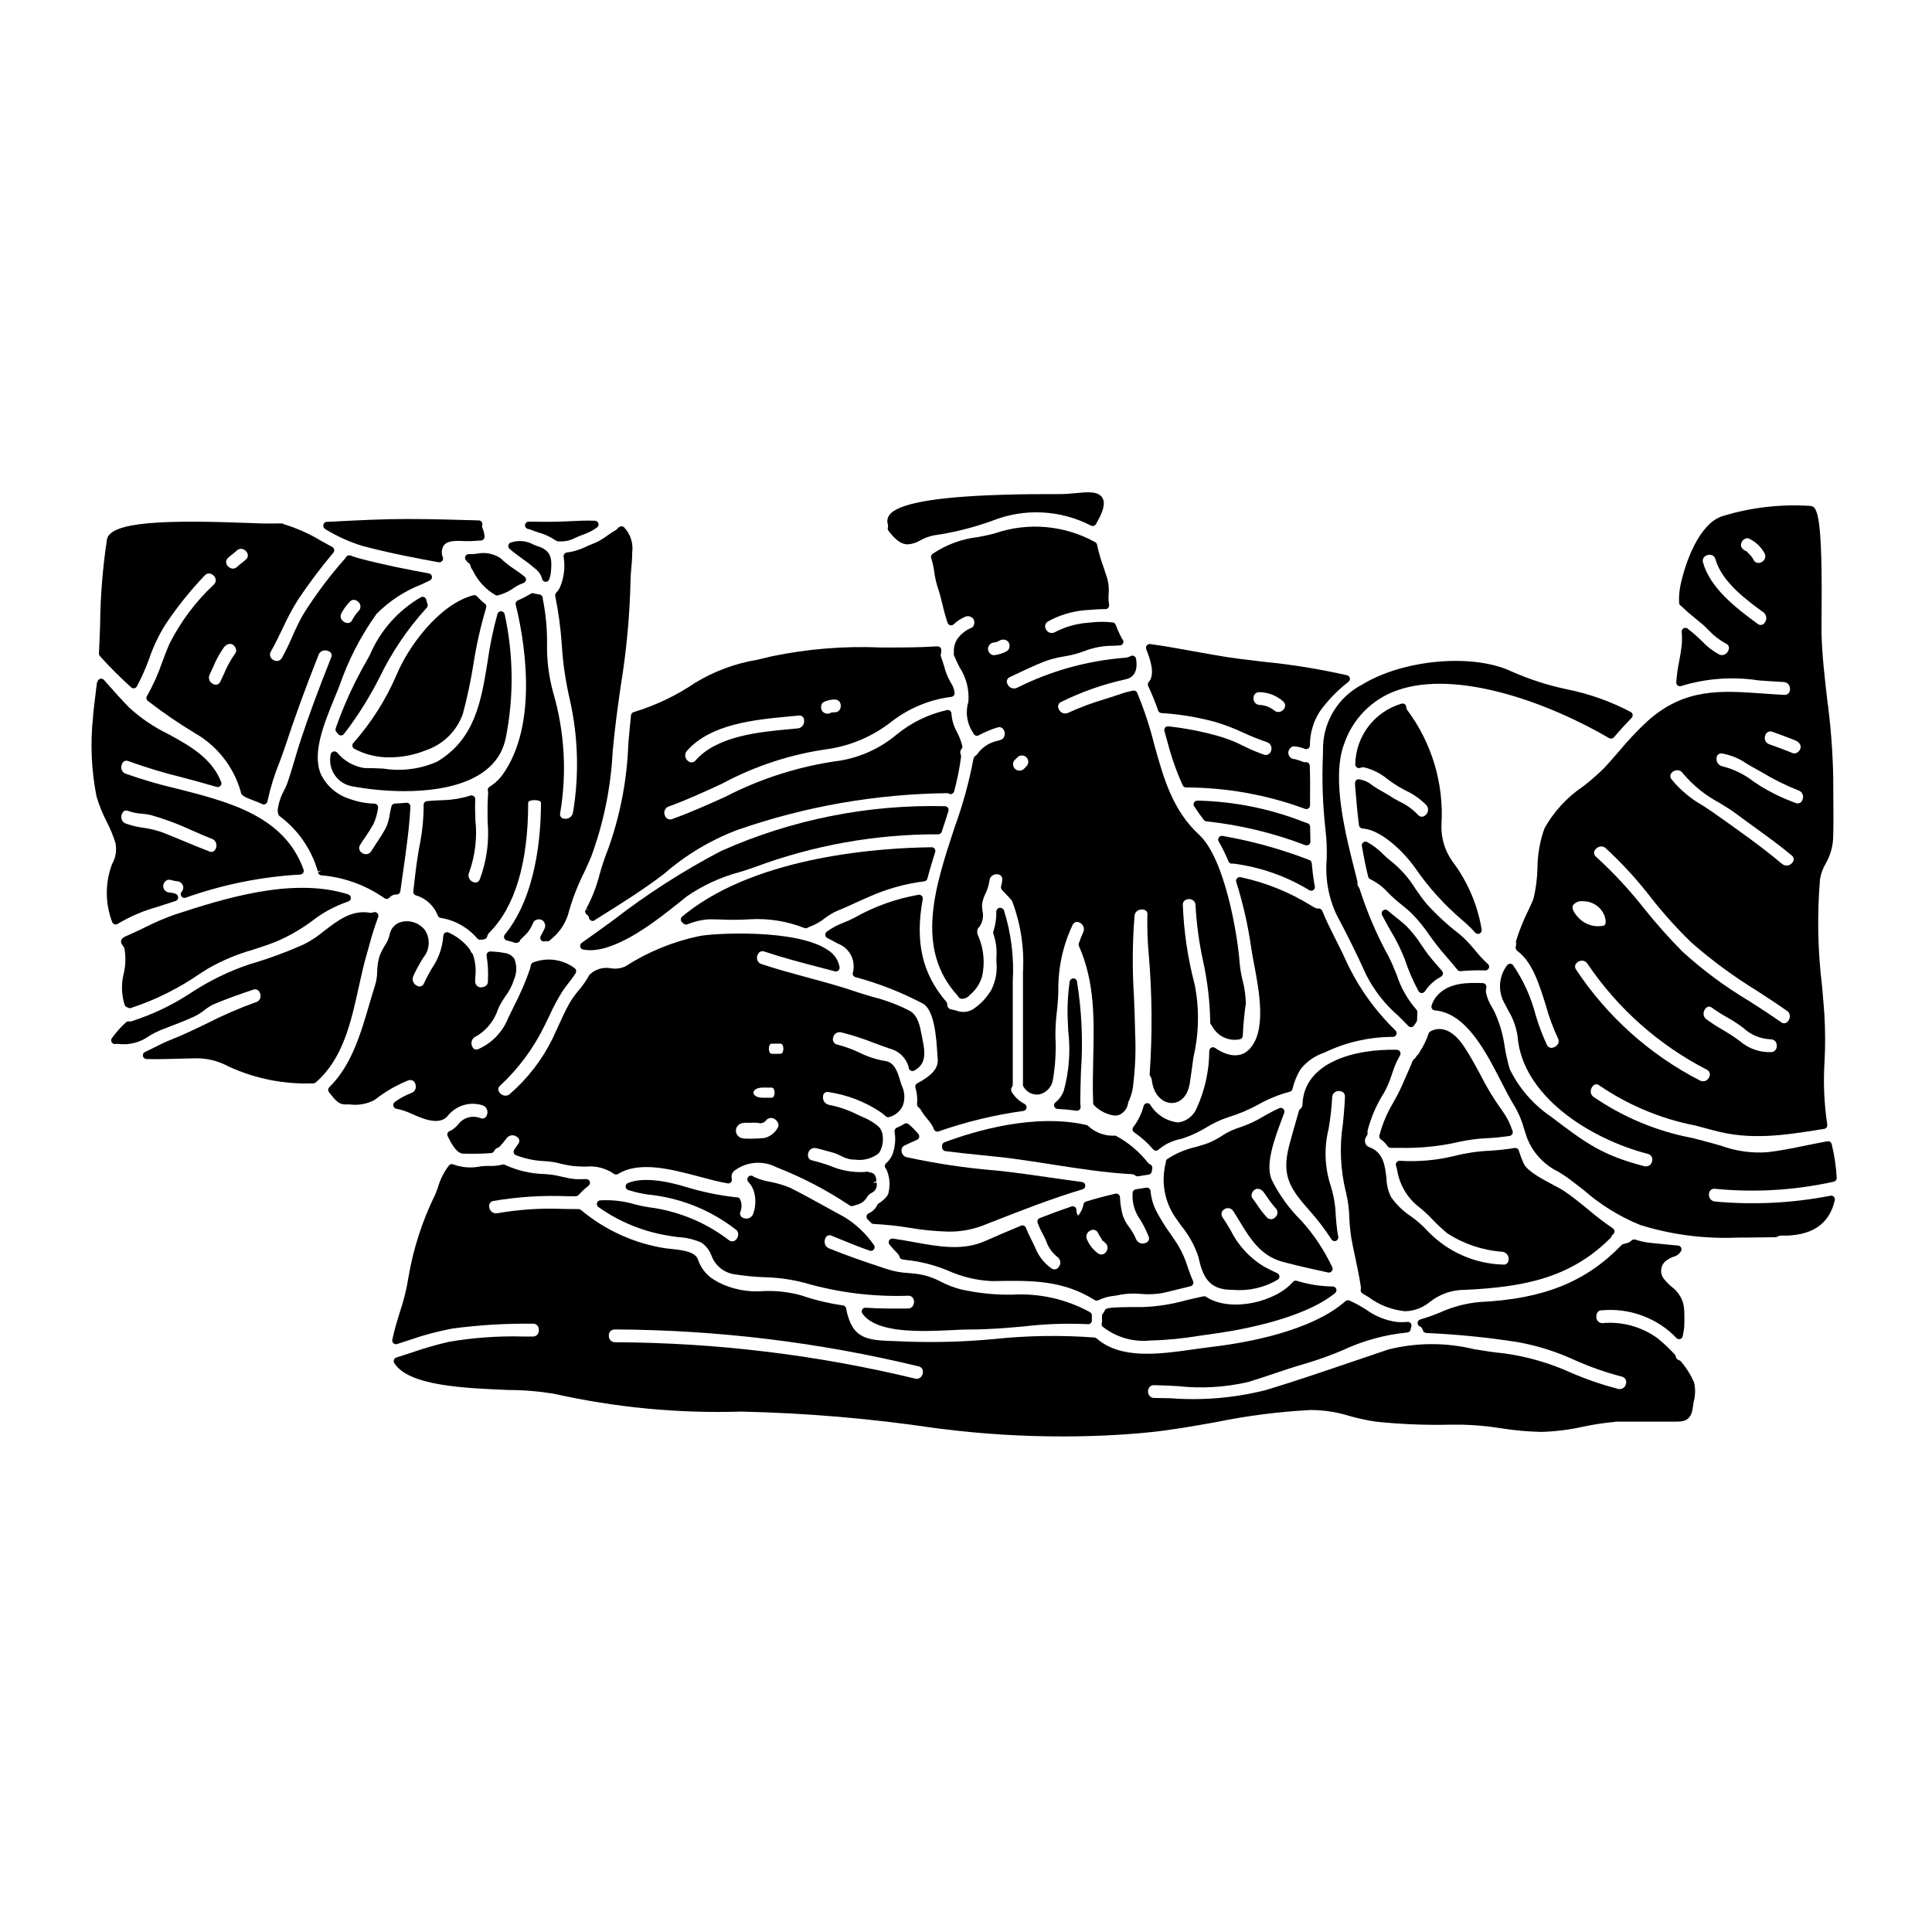
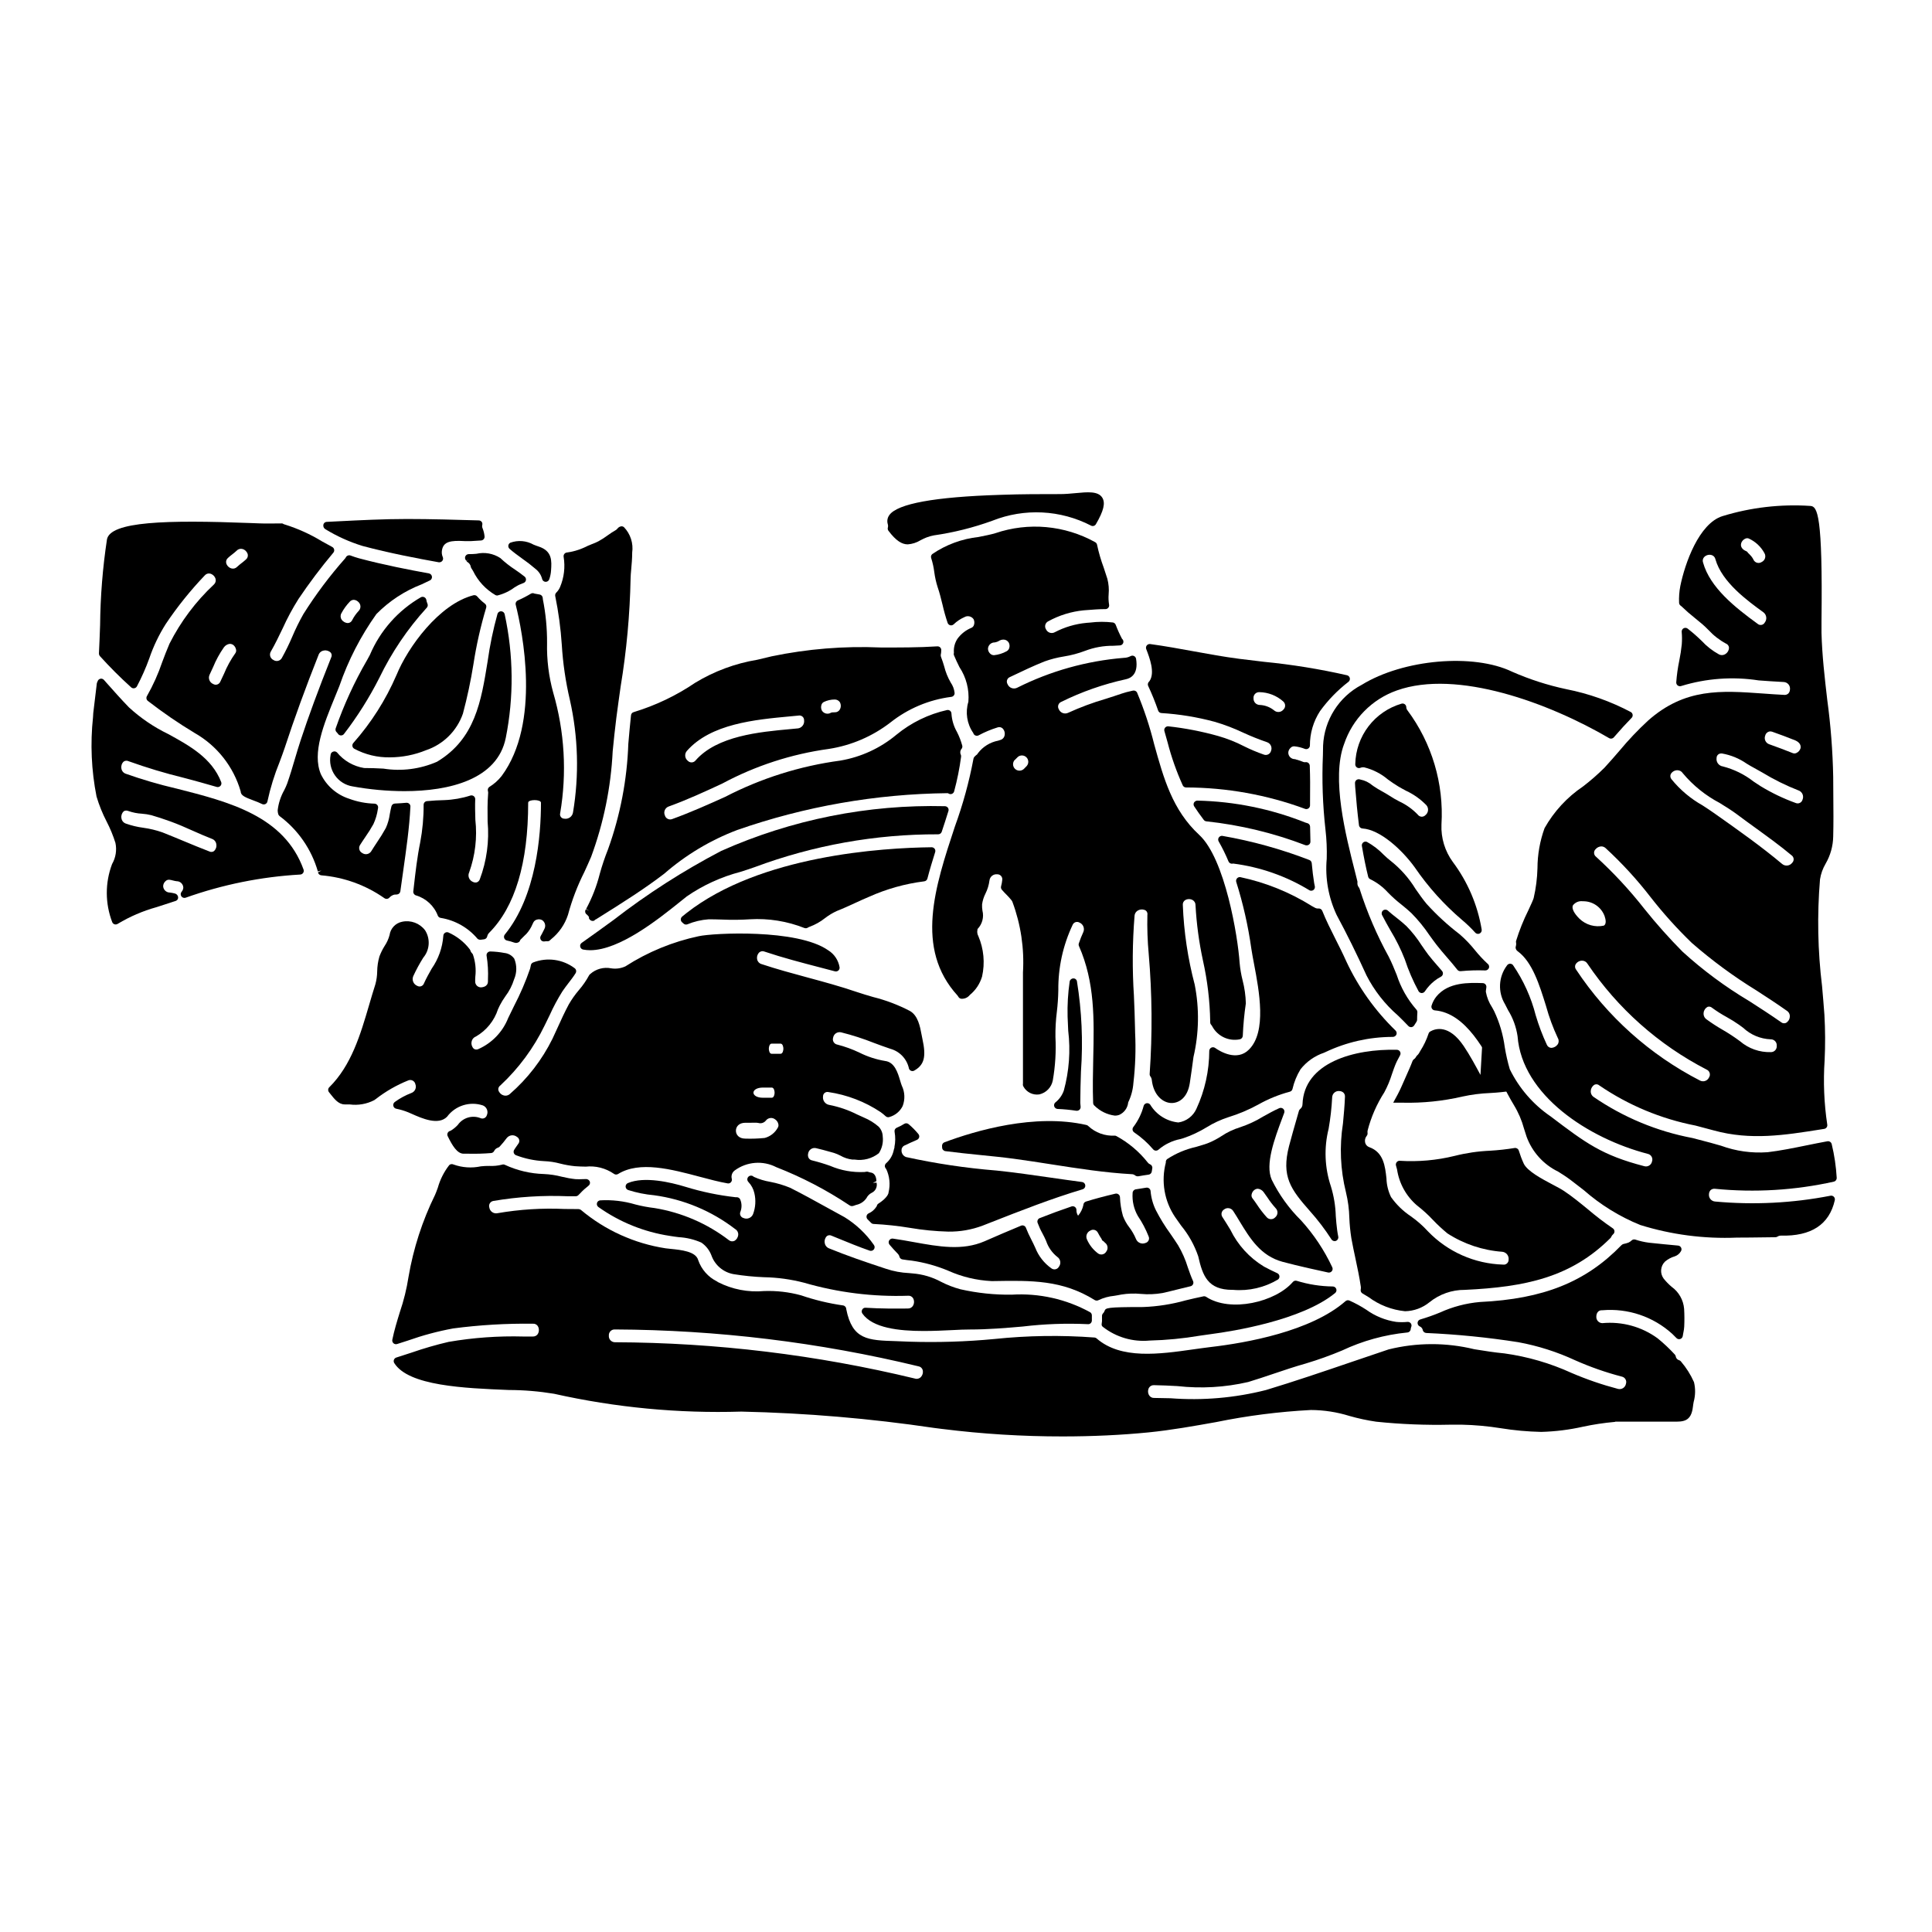
<svg xmlns="http://www.w3.org/2000/svg" fill="#000000" width="800px" height="800px" version="1.1" viewBox="144 144 512 512">
  <g>
    <path d="m311.22 333.58c-0.27 2.481-0.484 4.981-0.703 7.477l-0.004 0.004c-0.324 9.555-2.137 19.004-5.375 28.004-0.848 2.129-1.582 4.305-2.195 6.516-0.816 3.238-2.027 6.359-3.613 9.297l0.848 0.5-0.926-0.395v0.004c-0.152 0.219-0.211 0.492-0.16 0.754 0.055 0.266 0.215 0.496 0.441 0.637 0.137 0.098 0.246 0.223 0.332 0.367 0.062 0.09 0.141 0.164 0.227 0.227 0 0.129-0.043 0.27 0 0.395 0 0.031 0.023 0.062 0.035 0.086 0.176 0.367 0.539 0.602 0.941 0.609 0.137 0 0.27-0.027 0.395-0.086 0.125-0.059 0.18-0.176 0.273-0.27 0.055-0.023 0.117 0 0.172-0.051l1.055-0.66c5.805-3.644 11.809-7.41 17.098-11.48 5.703-4.965 12.238-8.875 19.309-11.555 17.93-6.254 36.758-9.551 55.746-9.762 0.105 0.016 0.203 0.055 0.293 0.113 0.266 0.16 0.59 0.184 0.875 0.066 0.285-0.117 0.5-0.359 0.578-0.66 0.816-3.019 1.43-6.086 1.84-9.188 0.023-0.184-0.004-0.371-0.082-0.543-0.25-0.508-0.164-1.117 0.211-1.539 0.184-0.234 0.25-0.535 0.184-0.824-0.34-1.266-0.816-2.492-1.414-3.656-0.844-1.477-1.34-3.125-1.453-4.824 0.004-0.285-0.117-0.562-0.332-0.75-0.219-0.188-0.504-0.27-0.789-0.234-4.945 1.098-9.562 3.344-13.473 6.562-4.266 3.559-9.398 5.922-14.875 6.848-10.648 1.422-20.969 4.676-30.508 9.613-4.484 2.019-9.125 4.106-14.035 5.883-0.387 0.152-0.82 0.129-1.191-0.059-0.371-0.188-0.641-0.523-0.75-0.926-0.195-0.438-0.199-0.934-0.016-1.375 0.188-0.441 0.543-0.789 0.992-0.957 5.016-1.812 9.703-3.988 14.23-6.09 8.793-4.719 18.359-7.828 28.246-9.184 5.961-0.922 11.586-3.34 16.355-7.027 4.641-3.672 10.191-6.008 16.059-6.762 0.266-0.02 0.516-0.145 0.688-0.348 0.176-0.203 0.254-0.469 0.227-0.738-0.109-0.973-0.461-1.906-1.023-2.711-0.781-1.344-1.363-2.797-1.738-4.305-0.246-0.82-0.492-1.621-0.789-2.363h0.004c-0.137-0.305-0.16-0.645-0.07-0.969 0.027-0.09 0.043-0.184 0.043-0.281 0-0.195 0.02-0.395 0.039-0.594 0.031-0.289-0.066-0.578-0.27-0.789-0.203-0.211-0.492-0.32-0.785-0.297-5 0.328-10.094 0.309-15.027 0.305v-0.004c-9.668-0.418-19.352 0.367-28.828 2.336-1.289 0.324-2.578 0.621-3.852 0.918-5.82 0.961-11.402 3.031-16.445 6.094-4.992 3.387-10.461 6-16.227 7.758-0.195 0.047-0.379 0.145-0.527 0.281-0.148 0.164-0.242 0.379-0.258 0.602zm50.465-2.754h-0.004c0.094-0.34 0.32-0.625 0.633-0.789 0.906-0.438 1.902-0.66 2.906-0.66 0.539-0.004 1.043 0.258 1.348 0.703 0.332 0.605 0.332 1.336 0 1.941-0.273 0.484-0.797 0.773-1.355 0.742-0.203-0.004-0.402 0.004-0.605 0.027-0.137 0-0.27 0.031-0.395 0.09-0.816 0.5-1.883 0.25-2.394-0.555-0.242-0.461-0.293-1-0.137-1.492zm-6.273 6.207-1.969 0.188c-8.188 0.75-19.402 1.781-25.105 8.297-0.242 0.312-0.609 0.504-1.004 0.523-0.395 0.023-0.777-0.133-1.051-0.418-0.391-0.301-0.641-0.754-0.691-1.246-0.051-0.492 0.105-0.984 0.426-1.363 6.336-7.211 18.012-8.297 27.395-9.172l2.191-0.207h0.004c0.367-0.078 0.754 0.016 1.043 0.258 0.289 0.242 0.453 0.605 0.441 0.984 0.07 0.512-0.066 1.027-0.383 1.438-0.316 0.406-0.785 0.672-1.301 0.727z" />
    <path d="m379.29 283.82c-0.082 0.289-0.02 0.602 0.16 0.84 2.019 2.688 3.59 3.602 5.117 3.602 1.191-0.09 2.344-0.457 3.363-1.078 1.102-0.625 2.301-1.066 3.543-1.301 5.281-0.758 10.473-2.055 15.488-3.875 8.508-3.387 18.07-2.914 26.203 1.301 0.461 0.219 1.012 0.047 1.266-0.395 2.066-3.543 2.566-5.648 1.672-7.047-1.109-1.738-3.863-1.484-7.062-1.18-1.336 0.125-2.715 0.254-4.059 0.254-5.047 0-10.266 0-15.406 0.184l-0.605 0.02c-17.25 0.539-27.098 2.336-29.277 5.34l0.004 0.004c-0.516 0.688-0.676 1.578-0.43 2.398 0.098 0.301 0.105 0.625 0.023 0.934z" />
    <path d="m448.64 324.49-0.062 0.07-0.172 0.191-0.004 0.004c-0.23 0.293-0.277 0.691-0.121 1.031 0.996 2.125 1.875 4.305 2.641 6.523 0.129 0.379 0.477 0.641 0.879 0.66 4.742 0.293 9.445 1.062 14.035 2.297 2.621 0.762 5.176 1.734 7.644 2.902 2.047 0.945 4.141 1.781 6.273 2.512 0.457 0.148 0.832 0.477 1.039 0.91 0.207 0.434 0.227 0.934 0.051 1.379-0.098 0.402-0.363 0.742-0.727 0.934s-0.793 0.219-1.18 0.074c-1.809-0.629-3.574-1.375-5.289-2.231-2.176-1.121-4.453-2.023-6.805-2.695-4.332-1.215-8.754-2.078-13.227-2.57-0.32-0.027-0.637 0.105-0.848 0.352-0.211 0.254-0.281 0.594-0.188 0.906 0.281 0.945 0.555 1.918 0.836 2.965 1.008 3.914 2.352 7.731 4.019 11.414 0.16 0.34 0.496 0.559 0.871 0.566 10.762 0.023 21.434 1.941 31.531 5.664 0.109 0.047 0.23 0.066 0.352 0.066 0.543 0 0.984-0.441 0.984-0.984l0.023-6.172c0-1.387-0.047-2.844-0.094-4.328-0.008-0.281-0.137-0.547-0.355-0.73-0.219-0.18-0.504-0.258-0.785-0.215-0.172 0.027-0.344 0.016-0.508-0.039l-0.285-0.105c-0.43-0.176-0.871-0.332-1.316-0.461-0.051-0.02-0.102-0.035-0.156-0.047l-0.188-0.039c-0.121-0.066-0.258-0.105-0.395-0.113-0.934-0.012-1.691-0.766-1.703-1.703 0.012-0.48 0.219-0.934 0.57-1.258 0.262-0.309 0.66-0.473 1.062-0.438 0.957 0.102 1.898 0.332 2.793 0.691 0.289 0.102 0.613 0.059 0.871-0.113 0.254-0.172 0.414-0.453 0.434-0.762-0.02-3.242 0.914-6.422 2.676-9.141 2.129-2.938 4.668-5.551 7.539-7.766 0.301-0.23 0.441-0.613 0.363-0.98-0.078-0.371-0.359-0.664-0.727-0.758-7.266-1.652-14.625-2.844-22.043-3.57-2.144-0.254-4.328-0.516-6.523-0.789-4.039-0.523-8.133-1.266-12.094-1.992-3.766-0.688-7.66-1.398-11.52-1.922-0.344-0.043-0.684 0.094-0.902 0.363-0.215 0.27-0.273 0.637-0.148 0.961 0.906 2.344 2.387 6.266 0.875 8.484zm27.551 4.512c-0.023-0.414 0.125-0.82 0.41-1.117 0.289-0.301 0.688-0.465 1.102-0.457h0.062c2.328 0.043 4.559 0.914 6.297 2.461 0.316 0.27 0.5 0.66 0.508 1.078 0.012 0.414-0.16 0.812-0.465 1.094-0.301 0.367-0.738 0.59-1.211 0.621s-0.938-0.133-1.285-0.457c-1.078-0.859-2.406-1.355-3.785-1.406-0.461-0.012-0.898-0.211-1.207-0.555-0.305-0.344-0.457-0.801-0.418-1.262z" />
    <path d="m300.95 288.16c-0.746 0.285-1.473 0.609-2.184 0.969-1.457 0.66-3 1.094-4.582 1.297-0.535 0.086-0.902 0.59-0.816 1.125 0.449 2.715 0.121 5.504-0.953 8.039-0.238 0.551-0.578 1.051-1.008 1.473-0.238 0.242-0.336 0.586-0.262 0.918 0.867 4.246 1.449 8.543 1.734 12.867 0.297 4.918 1.016 9.801 2.137 14.598 2.211 9.797 2.496 19.934 0.84 29.84-0.078 0.531-0.371 1.008-0.805 1.324-0.438 0.312-0.98 0.441-1.508 0.352-0.352-0.004-0.68-0.168-0.895-0.445-0.211-0.277-0.289-0.637-0.203-0.977 1.82-10.68 1.188-21.637-1.852-32.039-1.172-4.266-1.719-8.684-1.617-13.109 0.023-3.879-0.348-7.75-1.109-11.551l-0.043-0.449c-0.059-0.418-0.375-0.75-0.785-0.832l-1.402-0.254c-0.305-0.164-0.672-0.148-0.969 0.035-1.109 0.668-2.266 1.262-3.453 1.781-0.434 0.199-0.66 0.672-0.547 1.133 1.77 7.086 6.742 31.277-3.746 45.414h-0.004c-0.895 1.137-1.984 2.102-3.215 2.859-0.363 0.242-0.523 0.699-0.395 1.121 0.066 0.211 0.086 0.43 0.051 0.648-0.199 2.438-0.168 4.977-0.137 7.426v0.004c0.469 5.195-0.242 10.434-2.078 15.316-0.133 0.367-0.422 0.656-0.785 0.789-0.355 0.082-0.727 0.039-1.047-0.129-0.473-0.191-0.844-0.57-1.031-1.047-0.184-0.473-0.168-1.004 0.051-1.465 1.602-4.465 2.164-9.234 1.641-13.945-0.055-1.91-0.105-3.715-0.035-5.441 0.012-0.32-0.137-0.629-0.395-0.824-0.254-0.191-0.59-0.246-0.895-0.152-2.246 0.723-4.582 1.129-6.938 1.211-1.402 0.023-2.961 0.117-4.547 0.266v-0.004c-0.504 0.043-0.891 0.461-0.898 0.965 0.02 3.344-0.285 6.684-0.906 9.969-0.789 3.832-1.258 7.918-1.703 11.871l-0.129 1.121h-0.004c-0.051 0.484 0.254 0.934 0.723 1.062 2.676 0.793 4.824 2.797 5.797 5.414 0.152 0.316 0.461 0.527 0.809 0.559 3.785 0.625 7.219 2.578 9.688 5.512 0.246 0.215 0.578 0.309 0.902 0.258 0.262-0.039 0.516-0.078 0.789-0.098h-0.004c0.441-0.035 0.805-0.355 0.895-0.789 0.066-0.34 0.23-0.656 0.473-0.906 6.883-6.887 10.375-18.5 10.375-34.523 0-0.91 3.391-0.91 3.391 0 0 8.66-1.242 24.762-9.586 34.949v-0.004c-0.211 0.266-0.273 0.621-0.16 0.941 0.109 0.32 0.379 0.559 0.707 0.637 0.668 0.137 1.328 0.328 1.969 0.562 0.102 0.035 0.211 0.055 0.32 0.059 0.027 0 0.047 0.027 0.078 0.027h0.047c0.176-0.004 0.348-0.039 0.512-0.105 0.32-0.102 0.562-0.367 0.629-0.699l0.43-0.434c0.262-0.289 0.531-0.531 0.789-0.789l0.395-0.371-0.004 0.004c0.688-0.754 1.234-1.621 1.625-2.562l0.262-0.535c0.188-0.336 0.5-0.582 0.871-0.684 0.465-0.148 0.969-0.109 1.402 0.113 0.801 0.508 1.066 1.551 0.605 2.383l-0.328 0.648c-0.203 0.395-0.395 0.812-0.629 1.18-0.188 0.328-0.172 0.738 0.043 1.051 0.211 0.312 0.59 0.465 0.957 0.395 0.238-0.043 0.48-0.055 0.719-0.035 0.281 0.02 0.559-0.086 0.758-0.285l0.25-0.242h0.004c2.098-1.68 3.66-3.934 4.492-6.488 1.055-3.914 2.504-7.711 4.332-11.332 0.652-1.43 1.277-2.789 1.793-4.012v0.004c3.32-8.988 5.25-18.43 5.723-28 0.293-2.93 0.582-5.871 0.965-8.828 0.363-2.82 0.754-5.586 1.141-8.32 1.57-9.484 2.449-19.07 2.641-28.68 0-0.578 0.074-1.391 0.156-2.32 0.117-1.301 0.266-2.918 0.266-4.477h-0.004c0.359-2.484-0.453-4.992-2.199-6.793-0.172-0.133-0.383-0.207-0.602-0.207-0.445 0.035-0.855 0.266-1.113 0.629-0.09 0.105-0.188 0.203-0.293 0.289-0.793 0.453-1.559 0.953-2.297 1.492-0.781 0.582-1.602 1.105-2.457 1.574-0.504 0.27-1.055 0.492-1.617 0.711z" />
-     <path d="m283.86 284.16 0.273 0.07-0.004 0.004c0.133 0.023 0.266 0.059 0.395 0.102 0.664 0.27 1.379 0.512 2.102 0.754 1.664 0.449 3.238 1.176 4.656 2.148 0.324 0.199 0.703 0.281 1.078 0.227 1.312 0.074 2.621-0.199 3.797-0.789 0.723-0.355 1.465-0.668 2.223-0.938 0.449-0.172 0.887-0.34 1.25-0.492 0.906-0.387 1.766-0.875 2.562-1.445 0.355-0.238 0.512-0.676 0.398-1.086-0.117-0.41-0.484-0.695-0.91-0.715-2.316-0.094-4.684 0.027-6.977 0.141-3.059 0.156-5.781 0.16-8.543 0.117l-2.031-0.027 0.004 0.004c-0.492 0.004-0.91 0.363-0.988 0.848-0.066 0.488 0.238 0.949 0.715 1.078z" />
    <path d="m237.62 340.92c-0.191 0.223-0.277 0.52-0.227 0.812 0.047 0.289 0.227 0.543 0.484 0.688 2.906 1.562 6.168 2.348 9.469 2.285 3.269-0.012 6.504-0.648 9.531-1.883 4.59-1.539 8.211-5.121 9.801-9.699 1.152-4.316 2.082-8.691 2.789-13.105 0.777-5.059 1.906-10.055 3.371-14.957 0.133-0.406-0.008-0.852-0.352-1.102-0.746-0.559-1.426-1.199-2.031-1.906-0.246-0.277-0.625-0.395-0.984-0.305-9.09 2.328-17.398 13.777-20.395 21.148h-0.004c-2.836 6.578-6.703 12.66-11.453 18.023z" />
    <path d="m232.23 343.21c-0.367 0.141-0.613 0.492-0.625 0.883-0.355 1.883 0.062 3.824 1.164 5.391 1.098 1.566 2.785 2.621 4.676 2.922 4.523 0.824 9.113 1.246 13.711 1.258 12.004 0 24.641-3.125 26.867-14.07h0.004c2.168-10.84 2.07-22.012-0.285-32.812-0.094-0.445-0.477-0.77-0.93-0.785-0.445-0.023-0.852 0.266-0.977 0.695-1.148 4.137-2.023 8.344-2.613 12.594-1.703 10.551-3.312 20.52-13.383 26.57v0.004c-4.473 1.961-9.414 2.598-14.234 1.832-1.789-0.09-3.488-0.168-5.117-0.156-2.816-0.457-5.367-1.922-7.176-4.129-0.289-0.281-0.715-0.359-1.082-0.195z" />
    <path d="m519.75 359.91c-1.414-1.48-3.098-2.684-4.957-3.543-0.895-0.457-1.762-0.961-2.602-1.516-0.637-0.426-1.324-0.789-2.004-1.18-0.73-0.395-1.438-0.824-2.125-1.289l-0.422-0.301v0.004c-0.887-0.75-1.949-1.266-3.09-1.488-0.156-0.051-0.312-0.082-0.477-0.09-0.273 0-0.535 0.113-0.723 0.312-0.184 0.203-0.277 0.473-0.262 0.746l0.047 0.953c0.27 3.543 0.605 6.984 1.008 10.184v-0.004c0.062 0.473 0.449 0.832 0.922 0.859 4.606 0.273 10.414 5.535 13.863 10.309 3.543 5.18 7.758 9.867 12.535 13.934 1.246 1.043 2.418 2.172 3.508 3.379 0.188 0.195 0.449 0.305 0.719 0.305 0.152 0 0.305-0.035 0.441-0.102 0.387-0.199 0.602-0.625 0.527-1.055-1.078-6.484-3.695-12.613-7.633-17.879-2.106-2.871-3.176-6.375-3.023-9.938 0.66-10.836-2.531-21.555-9.012-30.266-0.191-0.23-0.301-0.52-0.312-0.82 0.004-0.316-0.148-0.613-0.402-0.797-0.254-0.184-0.582-0.238-0.883-0.141-3.473 1.02-6.527 3.121-8.727 5.992-2.199 2.875-3.426 6.375-3.504 9.992-0.031 0.344 0.117 0.684 0.398 0.891 0.277 0.203 0.645 0.246 0.965 0.113 0.324-0.133 0.676-0.172 1.02-0.117 2.312 0.574 4.461 1.676 6.277 3.219 0.93 0.664 1.84 1.312 2.754 1.848 0.66 0.395 1.34 0.754 2.016 1.121 2.031 0.938 3.867 2.242 5.426 3.848 0.324 0.383 0.477 0.879 0.422 1.379-0.051 0.496-0.305 0.953-0.703 1.258-0.266 0.277-0.637 0.426-1.02 0.402-0.383-0.023-0.738-0.215-0.969-0.523z" />
    <path d="m256.99 303c-0.055-0.316-0.254-0.586-0.539-0.73s-0.621-0.145-0.902 0c-6.059 3.496-10.809 8.871-13.535 15.309l-0.75 1.379h-0.004c-3.336 5.75-6.117 11.805-8.309 18.086-0.117 0.371 0 0.781 0.297 1.035 0.098 0.082 0.188 0.184 0.258 0.289 0.117 0.219 0.309 0.387 0.539 0.473 0.109 0.039 0.223 0.059 0.336 0.055 0.293 0 0.57-0.129 0.754-0.352 3.59-4.664 6.731-9.652 9.391-14.898 3.262-6.762 7.488-13.012 12.543-18.559 0.297-0.293 0.379-0.742 0.203-1.121-0.137-0.309-0.234-0.633-0.281-0.965z" />
    <path d="m325.11 388.73c0.27 0.27 0.668 0.363 1.031 0.234 1.809-0.75 3.727-1.203 5.68-1.34 1.18 0 2.363 0.035 3.578 0.07 2.453 0.113 4.91 0.086 7.359-0.074 4.922-0.289 9.852 0.504 14.438 2.32 0.109 0.039 0.223 0.059 0.336 0.059 0.199 0 0.391-0.055 0.551-0.164 0.145-0.098 0.297-0.172 0.457-0.223 1.48-0.547 2.863-1.32 4.098-2.301 0.973-0.754 2.031-1.391 3.148-1.898 1.629-0.637 3.223-1.371 4.816-2.106 1.211-0.559 2.426-1.117 3.656-1.629h0.004c4.648-2.09 9.582-3.477 14.641-4.113 0.414-0.035 0.762-0.328 0.867-0.73 0.617-2.387 1.359-4.781 2.062-7.035 0.094-0.301 0.039-0.625-0.148-0.879-0.191-0.242-0.48-0.387-0.789-0.391-13.039 0.145-45.477 2.137-64.992 17.457l-1.117 0.906v-0.004c-0.234 0.195-0.367 0.484-0.367 0.789 0.004 0.309 0.148 0.602 0.395 0.785 0.105 0.082 0.203 0.168 0.297 0.266z" />
    <path d="m466.02 421.71c-0.293-0.203-0.668-0.234-0.992-0.086-0.32 0.156-0.531 0.469-0.559 0.824-0.012 5.312-1.172 10.559-3.402 15.383-0.867 1.953-2.676 3.324-4.789 3.633-3.094-0.309-5.859-2.059-7.461-4.723-0.223-0.297-0.594-0.441-0.961-0.375-0.363 0.066-0.664 0.328-0.77 0.684-0.531 2.027-1.457 3.93-2.727 5.598-0.176 0.215-0.254 0.492-0.215 0.77 0.039 0.273 0.195 0.52 0.426 0.676 1.871 1.266 3.562 2.777 5.027 4.496 0.168 0.199 0.414 0.324 0.676 0.34h0.07c0.238 0 0.469-0.086 0.648-0.242 1.664-1.434 3.676-2.41 5.836-2.828l0.715-0.207c2.164-0.727 4.242-1.699 6.191-2.891 1.816-1.129 3.766-2.035 5.801-2.695 2.754-0.848 5.41-1.973 7.938-3.356 2.613-1.473 5.402-2.609 8.301-3.387 0.359-0.078 0.648-0.352 0.742-0.707 0.426-1.855 1.148-3.633 2.141-5.254 1.602-2.027 3.758-3.547 6.203-4.371l0.426-0.191c5.539-2.625 11.586-3.992 17.711-4.012h0.148c0.383-0.016 0.73-0.242 0.902-0.586 0.156-0.359 0.09-0.773-0.176-1.062-5.434-5.262-9.863-11.469-13.066-18.32-0.926-2.074-1.914-4.039-2.894-5.969-1.273-2.535-2.484-4.93-3.5-7.477-0.164-0.398-0.57-0.648-1.004-0.617-0.348 0.035-0.695-0.047-0.996-0.23l-0.762-0.418c-5.82-3.648-12.234-6.242-18.957-7.66-0.336-0.047-0.672 0.082-0.887 0.344-0.219 0.258-0.289 0.613-0.184 0.938 1.82 5.773 3.156 11.688 3.996 17.684 0.176 1.18 0.441 2.582 0.727 4.098 1.352 7.125 3.391 17.891-1.34 22.617-3.191 3.238-7.695 0.5-8.984-0.418z" />
    <path d="m394.29 446.72c-0.383 0.145-0.637 0.512-0.641 0.922 0 0.098 0 0.199 0.023 0.445 0.004 0.492 0.367 0.906 0.855 0.977 3.059 0.395 6.16 0.719 9.234 1.027s6.043 0.605 8.957 0.996c3.289 0.441 6.606 0.961 9.93 1.48 7.008 1.094 14.25 2.223 21.328 2.609l0.004-0.004c0.324 0.016 0.637 0.141 0.879 0.355 0.172 0.133 0.383 0.203 0.602 0.207h0.168c0.922-0.16 1.836-0.32 2.754-0.438 0.434-0.055 0.777-0.387 0.848-0.816l0.137-0.863c0.082-0.465-0.184-0.918-0.625-1.082-0.238-0.098-0.445-0.266-0.594-0.48-2.262-2.867-5.086-5.242-8.297-6.984-0.141-0.078-0.297-0.121-0.453-0.117-2.578 0.145-5.106-0.773-6.988-2.539-0.133-0.141-0.305-0.238-0.496-0.281-13.695-3.133-29.453 1.527-37.625 4.586z" />
    <path d="m490.3 368.03c0.211 0 0.414-0.066 0.586-0.191 0.258-0.191 0.406-0.504 0.391-0.828-0.043-1.32-0.066-2.617-0.09-3.938-0.008-0.461-0.336-0.852-0.785-0.945-0.145-0.023-0.289-0.066-0.422-0.125-9.121-3.641-18.824-5.617-28.645-5.832-0.363 0.004-0.699 0.191-0.895 0.496-0.184 0.32-0.172 0.715 0.031 1.027 0.758 1.156 1.609 2.363 2.535 3.578 0.164 0.223 0.422 0.367 0.699 0.391 8.992 0.965 17.816 3.094 26.262 6.332 0.109 0.027 0.223 0.039 0.332 0.035z" />
    <path d="m469.57 372.29c0.152 0.367 0.512 0.605 0.906 0.605 0.109-0.008 0.219-0.023 0.328-0.043 7.16 0.914 14.051 3.328 20.219 7.086 0.141 0.078 0.301 0.117 0.465 0.117 0.203 0 0.402-0.062 0.57-0.18 0.297-0.219 0.449-0.586 0.395-0.953-0.047-0.301-0.109-0.578-0.184-0.895-0.262-1.617-0.469-3.344-0.645-5.285h-0.004c-0.035-0.379-0.285-0.707-0.641-0.84-7.445-2.875-15.156-5.012-23.02-6.383-0.375-0.051-0.746 0.109-0.961 0.422-0.211 0.309-0.227 0.715-0.039 1.043 0.98 1.711 1.852 3.484 2.609 5.305z" />
    <path d="m423.71 436.13c-0.324 0.254-0.453 0.684-0.328 1.074s0.48 0.66 0.895 0.68c1.664 0.07 3.324 0.23 4.969 0.48 0.051 0.004 0.102 0.004 0.152 0 0.27 0 0.527-0.113 0.715-0.312 0.184-0.199 0.281-0.465 0.262-0.734 0-0.16-0.027-0.324-0.043-0.484-0.027-0.188-0.043-0.379-0.047-0.57 0-2.715 0.09-5.512 0.18-8.375h0.004c0.566-7.949 0.211-15.938-1.062-23.805-0.07-0.488-0.508-0.832-0.996-0.789-0.48 0.016-0.879 0.375-0.941 0.852-0.445 3.062-0.629 6.156-0.547 9.25 0.035 1.207 0.098 2.465 0.164 3.738 0.641 5.309 0.25 10.695-1.156 15.855-0.426 1.238-1.195 2.328-2.219 3.141z" />
    <path d="m282.46 292.09c1.199 0.832 2.352 1.727 3.457 2.68 0.852 0.652 1.461 1.566 1.738 2.602 0.078 0.445 0.445 0.781 0.895 0.82h0.078c0.422-0.004 0.793-0.27 0.93-0.668 0.262-0.738 0.418-1.512 0.473-2.297 0.18-2.559 0.367-5.199-3.273-6.387-0.434-0.137-0.891-0.32-1.355-0.5v-0.004c-1.883-1.059-4.133-1.246-6.164-0.512-0.289 0.152-0.488 0.434-0.527 0.758-0.039 0.324 0.082 0.645 0.324 0.863 1.113 0.973 2.289 1.82 3.426 2.644z" />
    <path d="m434.66 488.67c0.172 0 0.344-0.043 0.492-0.133 1.293-0.613 2.688-0.996 4.117-1.129 0.637-0.105 1.277-0.207 1.91-0.344h-0.004c1.699-0.273 3.43-0.332 5.141-0.168 1.926 0.18 3.867 0.102 5.769-0.23 1.457-0.328 2.894-0.684 4.328-1.043 1.031-0.254 2.059-0.512 3.09-0.754h0.004c0.285-0.066 0.527-0.262 0.656-0.523 0.129-0.266 0.133-0.574 0.012-0.844-0.535-1.18-0.965-2.406-1.383-3.609-0.625-2.062-1.496-4.047-2.594-5.902-0.648-1.02-1.348-2.035-2.055-3.062-1.422-1.957-2.695-4.023-3.805-6.176-0.793-1.602-1.273-3.336-1.422-5.117-0.023-0.27-0.156-0.52-0.367-0.688-0.215-0.172-0.488-0.246-0.758-0.207-0.941 0.137-1.883 0.285-2.82 0.449-0.477 0.082-0.82 0.5-0.816 0.98-0.148 2.125 0.336 4.242 1.395 6.09 1.141 1.684 2.09 3.484 2.836 5.375 0.164 0.34 0.168 0.734 0.008 1.074-0.16 0.344-0.461 0.594-0.824 0.691-0.469 0.199-1 0.203-1.469 0.008-0.473-0.191-0.848-0.566-1.039-1.035-0.469-1.121-1.074-2.18-1.809-3.148-0.703-0.91-1.262-1.918-1.664-2.992-0.461-1.625-0.723-3.301-0.785-4.992-0.02-0.289-0.16-0.559-0.395-0.73-0.234-0.176-0.531-0.238-0.816-0.176-2.879 0.676-5.43 1.359-7.797 2.09-0.414 0.129-0.695 0.512-0.695 0.941-0.223 1.039-0.703 2.004-1.398 2.809-0.305-0.449-0.457-0.984-0.434-1.523 0-0.316-0.152-0.617-0.41-0.801-0.258-0.184-0.586-0.234-0.887-0.133-2.836 0.965-5.676 2.004-8.43 3.094h-0.004c-0.484 0.191-0.734 0.73-0.57 1.227 0.359 0.98 0.793 1.93 1.301 2.84 0.34 0.648 0.68 1.301 0.961 1.969 0.555 1.68 1.594 3.16 2.984 4.258 0.41 0.281 0.684 0.715 0.762 1.203 0.078 0.488-0.047 0.988-0.348 1.383-0.188 0.348-0.52 0.594-0.902 0.676-0.387 0.082-0.793-0.008-1.105-0.25-1.922-1.363-3.406-3.262-4.266-5.457-0.324-0.73-0.684-1.453-1.047-2.168-0.531-1.008-1.004-2.043-1.422-3.106-0.09-0.254-0.281-0.457-0.527-0.562-0.242-0.109-0.523-0.113-0.77-0.008-3.285 1.355-6.512 2.754-9.66 4.129-5.883 2.555-12.164 1.422-18.812 0.215-1.824-0.332-3.656-0.66-5.488-0.918-0.402-0.055-0.801 0.145-1 0.5-0.195 0.359-0.152 0.801 0.109 1.113 0.664 0.789 1.383 1.574 2.176 2.391l0.004-0.004c0.211 0.207 0.363 0.465 0.43 0.754 0.086 0.387 0.398 0.688 0.789 0.758 0.836 0.141 1.672 0.238 2.551 0.336 3.293 0.477 6.516 1.371 9.586 2.656 3.625 1.625 7.519 2.562 11.484 2.754h0.488c10.211-0.176 18.273-0.32 26.879 5.035 0.16 0.098 0.348 0.145 0.535 0.137zm0.316-17.957-0.004 0.004c0.297 0.574 0.629 1.133 0.996 1.672 0.016 0.203 0.148 0.383 0.34 0.461 0.062 0.062 0.117 0.113 0.07 0.055l0.23 0.188c0.066 0.098 0.148 0.18 0.242 0.25 0.359 0.266 0.598 0.668 0.652 1.113 0.059 0.445-0.066 0.895-0.344 1.246-0.207 0.363-0.559 0.621-0.965 0.715s-0.832 0.012-1.176-0.227c-1.277-0.945-2.289-2.207-2.934-3.66-0.219-0.434-0.25-0.938-0.086-1.391 0.164-0.457 0.508-0.828 0.949-1.023 0.344-0.215 0.762-0.277 1.148-0.16 0.391 0.113 0.707 0.391 0.875 0.762z" />
    <path d="m525.87 402.83c0.262-0.141 0.449-0.391 0.504-0.684 0.055-0.293-0.023-0.598-0.215-0.824-0.395-0.457-0.789-0.91-1.18-1.367-0.832-0.949-1.668-1.906-2.434-2.902-0.605-0.789-1.18-1.648-1.777-2.508l-0.004 0.004c-1.176-1.855-2.539-3.586-4.078-5.156-0.848-0.789-1.777-1.539-2.68-2.25-0.754-0.594-1.512-1.18-2.207-1.82-0.352-0.32-0.883-0.34-1.262-0.051-0.375 0.289-0.492 0.809-0.273 1.234 0.688 1.355 1.449 2.695 2.211 4.043v-0.004c1.492 2.453 2.769 5.027 3.816 7.699 0.957 2.918 2.18 5.742 3.644 8.441 0.172 0.289 0.484 0.473 0.82 0.484h0.027c0.332-0.004 0.637-0.168 0.82-0.441 0.668-1.008 1.48-1.91 2.414-2.676 0.574-0.469 1.195-0.879 1.852-1.223z" />
-     <path d="m536.34 428.86c-1.371-2.547-2.785-5.18-4.457-7.668-3.938-5.797-7.5-4.617-8.852-3.84-0.223 0.129-0.383 0.336-0.453 0.578-0.535 1.613-1.27 3.152-2.184 4.578l-0.371 0.641c-0.133 0.215-0.301 0.41-0.492 0.574-0.09 0.078-0.168 0.176-0.219 0.285-0.141 0.281-0.348 0.523-0.609 0.699-0.168 0.117-0.297 0.281-0.367 0.469-0.527 1.414-1.18 2.82-1.77 4.164-0.348 0.762-0.68 1.508-0.984 2.227-0.68 1.602-1.527 3.148-2.363 4.656v0.004c-1.605 2.656-2.824 5.527-3.621 8.527-0.18 0.426-0.039 0.914 0.332 1.184 0.707 0.496 1.32 1.113 1.812 1.824 0.176 0.262 0.469 0.426 0.785 0.434h2.516c5.316 0.121 10.629-0.422 15.809-1.625 2.422-0.527 4.891-0.844 7.367-0.941 1.965-0.102 3.922-0.305 5.867-0.605 0.285-0.051 0.535-0.227 0.684-0.477 0.145-0.25 0.172-0.555 0.074-0.828-0.609-1.898-1.52-3.688-2.688-5.301-2.191-3.023-4.137-6.219-5.816-9.559z" />
+     <path d="m536.34 428.86c-1.371-2.547-2.785-5.18-4.457-7.668-3.938-5.797-7.5-4.617-8.852-3.84-0.223 0.129-0.383 0.336-0.453 0.578-0.535 1.613-1.27 3.152-2.184 4.578l-0.371 0.641c-0.133 0.215-0.301 0.41-0.492 0.574-0.09 0.078-0.168 0.176-0.219 0.285-0.141 0.281-0.348 0.523-0.609 0.699-0.168 0.117-0.297 0.281-0.367 0.469-0.527 1.414-1.18 2.82-1.77 4.164-0.348 0.762-0.68 1.508-0.984 2.227-0.68 1.602-1.527 3.148-2.363 4.656v0.004h2.516c5.316 0.121 10.629-0.422 15.809-1.625 2.422-0.527 4.891-0.844 7.367-0.941 1.965-0.102 3.922-0.305 5.867-0.605 0.285-0.051 0.535-0.227 0.684-0.477 0.145-0.25 0.172-0.555 0.074-0.828-0.609-1.898-1.52-3.688-2.688-5.301-2.191-3.023-4.137-6.219-5.816-9.559z" />
    <path d="m448.67 499.26c4.461-0.113 8.906-0.543 13.305-1.289 1.129-0.164 2.172-0.32 3.086-0.438 5.449-0.711 23.902-3.602 32.758-10.863 0.32-0.262 0.441-0.695 0.305-1.082-0.137-0.391-0.504-0.652-0.914-0.66-3.242-0.035-6.461-0.539-9.559-1.496-0.375-0.113-0.781 0.004-1.035 0.305-4.559 5.312-16.531 8.184-22.984 3.938v-0.004c-0.273-0.164-0.609-0.195-0.91-0.082-1.516 0.309-3 0.66-4.473 1.012-3.688 1.039-7.492 1.637-11.324 1.777-9.773 0-9.875 0.238-10.203 1.02h0.004c-0.082 0.238-0.215 0.457-0.395 0.641-0.184 0.184-0.289 0.434-0.289 0.695v1.398c-0.004 0.105-0.016 0.215-0.039 0.316-0.023 0.148-0.043 0.301-0.055 0.449-0.039 0.293 0.09 0.582 0.336 0.746 3.516 2.742 7.945 4.039 12.387 3.617z" />
    <path d="m484.33 438.92c0.137-0.371 0.039-0.789-0.25-1.059-0.289-0.27-0.711-0.344-1.074-0.18-1.41 0.625-2.828 1.418-4.207 2.184-1.949 1.199-4.031 2.168-6.203 2.887-1.738 0.535-3.391 1.32-4.902 2.332-1.035 0.672-2.129 1.254-3.266 1.734-0.953 0.395-2.176 0.742-3.477 1.129h0.004c-2.719 0.609-5.305 1.695-7.637 3.219-0.23 0.184-0.363 0.465-0.363 0.758v0.184c-1.297 4.953-0.395 10.227 2.481 14.461 0.473 0.695 1 1.434 1.547 2.191v0.004c2 2.422 3.547 5.191 4.559 8.168 1.18 5.203 2.547 8.895 9.055 8.895h0.207c4.156 0.355 8.32-0.609 11.902-2.758 0.266-0.215 0.398-0.551 0.355-0.891-0.043-0.34-0.258-0.629-0.57-0.77-1.18-0.527-2.34-1.121-3.543-1.762-3.84-2.328-6.926-5.715-8.891-9.754-0.648-1.066-1.32-2.164-2.059-3.293-0.246-0.328-0.344-0.75-0.262-1.152 0.086-0.402 0.336-0.75 0.695-0.957 0.371-0.277 0.844-0.387 1.301-0.297 0.453 0.086 0.852 0.363 1.094 0.758 0.59 0.895 1.148 1.82 1.707 2.754 2.723 4.477 5.535 9.109 11.363 10.688 4.062 1.098 10.27 2.445 12.074 2.832v0.004c0.371 0.074 0.746-0.066 0.98-0.359 0.234-0.293 0.277-0.695 0.113-1.035-2.117-4.527-4.906-8.715-8.266-12.414-3.176-3.133-5.805-6.777-7.777-10.781-1.797-4.051 0.746-10.859 2.793-16.336zm-2.363 27.664c-0.285 0.324-0.699 0.512-1.133 0.512-0.438 0-0.848-0.188-1.137-0.512-0.949-1.055-1.816-2.18-2.594-3.363-0.395-0.586-0.816-1.18-1.234-1.73h-0.004c-0.191-0.297-0.25-0.66-0.164-1 0.105-0.508 0.41-0.949 0.844-1.23 0.234-0.148 0.508-0.23 0.785-0.234 0.637 0.066 1.215 0.406 1.574 0.938 0.336 0.449 0.652 0.91 0.969 1.371v-0.004c0.652 1.008 1.387 1.957 2.188 2.848 0.328 0.32 0.504 0.766 0.484 1.223-0.02 0.457-0.23 0.887-0.582 1.184z" />
    <path d="m530.2 400.98c0.184 0.246 0.477 0.391 0.785 0.391h0.113c2.176-0.211 4.359-0.273 6.543-0.195 0.406-0.008 0.77-0.254 0.93-0.625 0.148-0.387 0.043-0.824-0.266-1.098-0.039-0.039-0.086-0.074-0.133-0.105-1.18-1.102-2.281-2.285-3.293-3.539-1.219-1.527-2.574-2.938-4.051-4.215-3.164-2.418-6.098-5.117-8.77-8.066-0.992-1.18-1.922-2.508-2.906-3.918-1.762-2.891-4.027-5.441-6.691-7.535-0.602-0.469-1.172-0.973-1.715-1.504-1.312-1.367-2.82-2.531-4.477-3.453-0.328-0.145-0.711-0.098-0.996 0.129-0.281 0.223-0.422 0.582-0.359 0.938 0.523 3.082 1.066 5.75 1.668 8.16 0.07 0.281 0.266 0.52 0.527 0.645 1.766 0.852 3.352 2.039 4.668 3.492 1.137 1.168 2.352 2.258 3.637 3.258 0.898 0.73 1.797 1.469 2.648 2.273v0.004c1.762 1.789 3.356 3.738 4.758 5.824 0.613 0.852 1.227 1.703 1.875 2.547 0.887 1.145 1.836 2.238 2.781 3.336 0.949 1.098 1.855 2.137 2.723 3.258z" />
    <path d="m434.74 288.38c-0.055-0.297-0.238-0.551-0.504-0.695-8.086-4.488-17.691-5.356-26.449-2.387-1.312 0.395-2.852 0.68-4.477 1.012-4.394 0.48-8.605 2.039-12.258 4.527-0.305 0.266-0.414 0.695-0.273 1.074 0.383 1.203 0.656 2.434 0.812 3.688 0.18 1.367 0.48 2.719 0.902 4.035 0.512 1.469 0.895 3.031 1.262 4.543h0.004c0.371 1.656 0.828 3.289 1.371 4.898 0.113 0.312 0.375 0.551 0.699 0.629 0.32 0.074 0.66-0.02 0.902-0.246 0.824-0.801 1.785-1.445 2.836-1.906 0.828-0.488 1.891-0.25 2.438 0.539 0.234 0.469 0.273 1.02 0.105 1.52-0.094 0.328-0.324 0.605-0.637 0.75-1.48 0.598-2.766 1.594-3.715 2.883-0.738 1.098-1.078 2.418-0.965 3.738-0.027 0.102-0.043 0.207-0.047 0.312 0 0.121 0.023 0.246 0.066 0.359 0.395 0.984 0.906 2.043 1.453 3.148 1.797 2.711 2.629 5.941 2.363 9.18-0.859 2.809-0.383 5.856 1.293 8.266 0.066 0.258 0.234 0.48 0.465 0.613 0.305 0.176 0.68 0.176 0.984 0 1.57-0.844 3.219-1.535 4.922-2.062 0.461-0.199 1-0.117 1.379 0.215 0.492 0.484 0.703 1.184 0.559 1.855-0.109 0.598-0.555 1.078-1.141 1.234l-0.555 0.18c-2.141 0.406-4.059 1.594-5.375 3.328-0.129 0.254-0.328 0.461-0.574 0.602-0.125 0.102-0.238 0.215-0.344 0.336-0.145 0.148-0.234 0.336-0.266 0.535-1.145 6.117-2.797 12.129-4.93 17.977-5.25 15.883-10.684 32.309 0.73 44.797 0.082 0.102 0.156 0.211 0.215 0.328 0.16 0.277 0.441 0.461 0.758 0.496 0.875 0.062 1.719-0.312 2.262-1.004 1.547-1.262 2.68-2.965 3.246-4.883 0.805-3.59 0.457-7.34-0.992-10.723-0.273-0.496-0.359-1.078-0.238-1.633l0.023-0.234h0.004c1.246-1.289 1.742-3.133 1.301-4.871-0.086-0.547-0.121-1.098-0.098-1.652 0.137-1.004 0.445-1.977 0.906-2.883 0.539-1.078 0.895-2.242 1.051-3.441 0.109-1.027 1.027-1.77 2.055-1.66 0.387-0.012 0.762 0.148 1.02 0.441 0.262 0.293 0.375 0.684 0.316 1.066-0.055 0.574-0.16 1.141-0.316 1.695-0.082 0.309-0.004 0.637 0.199 0.879 0.367 0.434 0.762 0.848 1.18 1.266 0.418 0.422 0.891 0.922 1.234 1.348 0.047 0.066 0.102 0.137 0.254 0.328l0.098 0.188 0.004 0.004c0.016 0.043 0.035 0.082 0.055 0.125 2.215 5.969 3.164 12.332 2.781 18.688v29.414c-0.016 0.094-0.023 0.191-0.027 0.285 0 0.195 0.055 0.383 0.16 0.543 0.832 1.5 2.508 2.324 4.203 2.062 1.816-0.418 3.215-1.867 3.57-3.699 0.668-3.816 0.902-7.695 0.699-11.562-0.027-2.203 0.098-4.406 0.371-6.594 0.23-1.922 0.363-3.856 0.395-5.789-0.059-5.957 1.23-11.852 3.769-17.238 0.133-0.355 0.418-0.633 0.773-0.758 0.359-0.125 0.754-0.082 1.078 0.113 0.469 0.199 0.84 0.574 1.027 1.047 0.188 0.477 0.18 1.004-0.027 1.469-0.43 0.938-0.84 1.941-1.18 2.977-0.086 0.234-0.074 0.492 0.027 0.719 4.238 9.629 4.023 19.414 3.785 29.777-0.082 3.836-0.172 7.805-0.027 11.809 0.012 0.281 0.141 0.547 0.363 0.727 1.465 1.445 3.367 2.371 5.41 2.629 0.379 0.004 0.754-0.059 1.113-0.184 1.352-0.59 2.273-1.871 2.41-3.336 0.781-1.602 1.246-3.34 1.375-5.117 0.52-4.441 0.676-8.918 0.453-13.383l-0.027-1.32c-0.051-2.754-0.164-5.559-0.285-8.348h0.004c-0.465-7.086-0.41-14.199 0.16-21.277 0.051-0.656 0.465-1.23 1.07-1.484 0.613-0.289 1.324-0.254 1.906 0.094 0.355 0.281 0.52 0.738 0.426 1.18-0.086 3.449 0.035 6.898 0.352 10.332 0.91 10.566 0.992 21.184 0.254 31.762-0.027 0.246 0.043 0.496 0.191 0.691 0.203 0.27 0.328 0.586 0.367 0.918 0.461 4.144 3.008 6.082 5.18 6.129 1.969 0.039 4.293-1.328 4.898-5.297 0.352-2.336 0.676-4.648 0.969-6.875v-0.004c1.473-6.309 1.582-12.855 0.328-19.211-1.816-6.891-2.875-13.961-3.148-21.082-0.059-0.523 0.191-1.035 0.641-1.312 0.598-0.34 1.328-0.348 1.938-0.023 0.504 0.277 0.809 0.816 0.785 1.391 0.27 4.922 0.926 9.816 1.969 14.633 1.184 5.293 1.828 10.695 1.926 16.117v0.277-0.004c0 0.266 0.105 0.516 0.289 0.703 0.121 0.133 0.219 0.285 0.293 0.449 1.426 2.574 4.352 3.934 7.238 3.359 0.453-0.082 0.789-0.469 0.812-0.93 0.121-2.883 0.391-5.754 0.812-8.609-0.055-2.062-0.344-4.109-0.863-6.106-0.387-1.527-0.648-3.086-0.789-4.656-0.453-6.832-3.836-27.551-10.703-33.875-7.117-6.578-9.445-15.055-11.934-24.008-1.156-4.664-2.668-9.23-4.519-13.668-0.188-0.43-0.656-0.664-1.117-0.559l-0.438 0.098v0.004c-0.848 0.176-1.684 0.398-2.504 0.676-1.387 0.48-2.812 0.938-4.25 1.395h-0.004c-3.41 0.996-6.742 2.234-9.977 3.707-0.445 0.211-0.961 0.234-1.426 0.062-0.461-0.176-0.836-0.531-1.031-0.984-0.211-0.336-0.266-0.75-0.145-1.129 0.117-0.379 0.398-0.688 0.766-0.84 5.434-2.684 11.168-4.695 17.086-5.992 1.324-0.262 3.438-1.309 2.754-5.445-0.055-0.32-0.262-0.59-0.555-0.727-0.293-0.137-0.637-0.121-0.914 0.043-0.551 0.285-1.16 0.441-1.781 0.449-9.859 0.801-19.473 3.5-28.309 7.941-0.461 0.215-0.988 0.23-1.461 0.047-0.473-0.184-0.848-0.559-1.039-1.027-0.199-0.328-0.242-0.727-0.121-1.09 0.125-0.363 0.406-0.652 0.762-0.789l0.348-0.164c2.969-1.418 5.777-2.754 8.773-3.957 1.676-0.605 3.402-1.051 5.164-1.328 1.918-0.305 3.801-0.805 5.617-1.492 2.387-0.91 4.922-1.367 7.477-1.344 0.574-0.027 1.18-0.059 1.77-0.098h0.004c0.406-0.027 0.754-0.301 0.875-0.691 0.117-0.387-0.012-0.812-0.332-1.062-0.637-1.207-1.195-2.449-1.676-3.719-0.125-0.309-0.398-0.535-0.723-0.602-2.008-0.238-4.035-0.23-6.039 0.023l-1.012 0.078v0.004c-2.918 0.273-5.754 1.113-8.355 2.469-0.406 0.23-0.887 0.277-1.332 0.137-0.441-0.145-0.805-0.469-1-0.891-0.23-0.352-0.301-0.785-0.191-1.191 0.109-0.406 0.387-0.75 0.762-0.938 2.91-1.598 6.109-2.59 9.414-2.914l0.789-0.059c1.625-0.129 3.305-0.266 4.977-0.266l-0.004 0.004c0.297 0 0.574-0.133 0.762-0.363s0.262-0.531 0.199-0.82c-0.148-0.91-0.188-1.836-0.113-2.754 0.125-1.383 0.008-2.777-0.348-4.117-0.297-0.973-0.621-1.969-0.957-2.934-0.734-1.973-1.324-3.992-1.762-6.051zm-28.305 28.871v-0.004c-0.371-0.332-0.594-0.801-0.613-1.301 0.031-0.953 0.816-1.707 1.77-1.695 0.48-0.074 0.941-0.254 1.344-0.523 0.297-0.152 0.625-0.23 0.957-0.23 0.582-0.016 1.129 0.285 1.43 0.789 0.234 0.438 0.289 0.953 0.141 1.426-0.105 0.379-0.359 0.695-0.703 0.879-1.023 0.566-2.152 0.918-3.316 1.039-0.375 0.012-0.738-0.125-1.008-0.383zm6.481 28.164 0.789-0.789-0.004-0.004c0.668-0.586 1.68-0.555 2.312 0.074 0.629 0.633 0.66 1.645 0.07 2.312l-0.766 0.789h-0.004c-0.672 0.605-1.703 0.578-2.344-0.062s-0.668-1.668-0.062-2.344z" />
    <path d="m270.25 290.76c-0.66 0.066-1.32 0.094-1.984 0.086-0.363-0.008-0.703 0.176-0.891 0.48-0.188 0.312-0.188 0.703 0 1.012 0.02 0.031 0.152 0.227 0.176 0.254l0.645-0.336-0.594 0.395v0.004c0.082 0.129 0.191 0.242 0.32 0.324 0.434 0.258 0.738 0.688 0.832 1.184 0.02 0.141 0.066 0.273 0.145 0.395l0.449 0.715c1.305 2.695 3.387 4.941 5.973 6.445 0.152 0.062 0.312 0.098 0.477 0.098 1.656-0.406 3.211-1.141 4.574-2.164 0.547-0.324 0.988-0.586 1.18-0.668 0.395-0.172 0.789-0.324 1.211-0.496h0.004c0.328-0.125 0.562-0.418 0.617-0.766 0.051-0.352-0.086-0.699-0.363-0.918-0.789-0.645-1.652-1.234-2.5-1.828-1.398-0.91-2.715-1.945-3.934-3.09-1.871-1.219-4.156-1.625-6.336-1.125z" />
-     <path d="m241.26 396.64c0.148-0.492 0.328-1.145 0.535-1.91 0.672-2.602 1.48-5.164 2.422-7.68 0.145-0.371 0.055-0.789-0.227-1.066-0.285-0.277-0.707-0.355-1.07-0.203-0.301 0.125-0.629 0.16-0.945 0.098-4.769-0.789-8.461 2.043-12.023 4.789l-0.004 0.004c-1.652 1.391-3.461 2.59-5.387 3.574-4.727 2.109-9.594 3.891-14.562 5.336-5.383 1.824-10.516 4.328-15.266 7.449-4.898 3.246-10.219 5.801-15.812 7.594-0.242 0.07-0.496 0.094-0.746 0.062-0.297-0.043-0.598 0.055-0.812 0.266-1.398 1.262-2.652 2.676-3.742 4.215-0.211 0.328-0.211 0.75 0 1.078 0.219 0.324 0.613 0.492 0.996 0.418 0.27-0.051 0.543-0.051 0.812 0 2.926 0.344 5.871-0.449 8.23-2.211 0.895-0.531 1.824-1.004 2.781-1.414l2.035-0.789c2.34-0.891 4.754-1.816 7.086-2.894 0.938-0.469 1.828-1.039 2.652-1.691 0.75-0.602 1.566-1.117 2.438-1.535 3.004-1.254 6.215-2.441 10.418-3.84 0.461-0.199 0.992-0.125 1.379 0.195 0.484 0.48 0.695 1.176 0.559 1.848-0.113 0.598-0.559 1.082-1.148 1.242-4.406 1.582-8.707 3.445-12.879 5.574-3.148 1.527-6.426 3.113-9.785 4.434-1.496 0.586-2.894 1.297-4.242 1.969-0.844 0.426-1.676 0.852-2.516 1.23-0.418 0.188-0.652 0.645-0.559 1.098s0.492 0.777 0.953 0.781c2.785 0.074 5.461 0 8.301-0.082 1.332-0.043 2.672-0.082 4.035-0.102 3.305-0.16 6.59 0.602 9.488 2.195 7.012 3.215 14.68 4.731 22.383 4.426 0.234 0 0.465-0.086 0.645-0.242 7.223-6.297 9.34-15.953 11.387-25.281 0.699-3.16 1.355-6.133 2.191-8.934z" />
    <path d="m384.61 490.77c-3.328 0.035-7.254 0.047-11.199-0.203-0.379-0.043-0.746 0.156-0.922 0.5-0.184 0.328-0.164 0.738 0.055 1.047 2.688 3.816 9.605 4.613 16.25 4.613 2.68 0 5.316-0.129 7.621-0.238 1.805-0.09 3.375-0.168 4.57-0.156 4.824 0 9.52-0.395 14.051-0.789h0.004c5.727-0.688 11.5-0.895 17.262-0.625 0.273 0.027 0.547-0.07 0.746-0.258 0.195-0.188 0.309-0.449 0.309-0.723v-1.352 0.004c0-0.34-0.172-0.656-0.461-0.836-6.344-3.484-13.547-5.098-20.773-4.652-4.574 0.059-9.137-0.422-13.598-1.43-1.785-0.477-3.512-1.145-5.152-1.988-2.312-1.25-4.859-2-7.481-2.211l-0.98-0.09c-2.082-0.098-4.141-0.48-6.117-1.141-5.805-1.914-10.352-3.481-15.078-5.406l-0.004-0.004c-0.629-0.242-1.078-0.812-1.156-1.484-0.117-0.656 0.109-1.328 0.594-1.785 0.367-0.262 0.848-0.289 1.246-0.078l1.605 0.656c2.754 1.129 5.594 2.297 8.48 3.301v0.004c0.414 0.133 0.867-0.012 1.125-0.363 0.254-0.359 0.238-0.836-0.031-1.18-2.055-2.949-4.695-5.445-7.758-7.336-1.574-0.859-3.148-1.723-4.723-2.594-3.148-1.734-6.398-3.543-9.699-5.199-1.703-0.703-3.477-1.23-5.293-1.574-1.504-0.25-2.965-0.699-4.352-1.332-0.375-0.398-0.996-0.414-1.391-0.043-0.398 0.375-0.414 0.996-0.043 1.391 0.793 0.828 1.348 1.859 1.598 2.977 0.438 1.848 0.32 3.781-0.344 5.562-0.191 0.477-0.57 0.859-1.051 1.055-0.477 0.195-1.012 0.188-1.488-0.02-0.355-0.094-0.652-0.344-0.805-0.68-0.152-0.336-0.145-0.723 0.02-1.051 0.367-1.004 0.352-2.106-0.043-3.098-0.133-0.406-0.512-0.684-0.938-0.684h-0.34c-4.527-0.504-8.996-1.438-13.348-2.781-3.777-1.152-10.785-2.82-15.18-0.969h-0.004c-0.383 0.164-0.621 0.547-0.598 0.961 0.023 0.418 0.305 0.773 0.703 0.891 2.223 0.707 4.519 1.168 6.844 1.375 7.832 1.059 15.246 4.156 21.508 8.98 0.52 0.297 0.824 0.863 0.789 1.461-0.035 0.684-0.414 1.301-1.004 1.645-0.473 0.219-1.027 0.16-1.438-0.16-5.766-4.422-12.531-7.352-19.703-8.527-1.727-0.203-3.434-0.52-5.117-0.957-3.031-0.902-6.199-1.27-9.355-1.086-0.402 0.051-0.73 0.344-0.824 0.738-0.09 0.395 0.062 0.805 0.395 1.035 5.621 3.992 12.098 6.609 18.914 7.644 0.719 0.129 1.527 0.227 2.363 0.336h-0.004c2.07 0.113 4.102 0.598 6 1.438 1.207 0.824 2.133 1.996 2.656 3.363 0.914 2.606 3.16 4.516 5.879 5 2.676 0.434 5.371 0.707 8.078 0.812 3.586 0.066 7.156 0.559 10.629 1.465 8.941 2.598 18.242 3.758 27.551 3.445 0.531-0.051 1.043 0.203 1.32 0.66 0.332 0.605 0.332 1.336 0 1.941-0.27 0.5-0.801 0.805-1.371 0.781z" />
    <path d="m598.47 459.04c10.551 1.047 21.199 0.406 31.551-1.898 0.445-0.117 0.746-0.531 0.727-0.992-0.172-3.019-0.617-6.016-1.328-8.957-0.129-0.504-0.617-0.828-1.129-0.746-1.848 0.336-3.691 0.707-5.547 1.086-3.402 0.691-6.918 1.414-10.348 1.82v-0.004c-4.18 0.301-8.371-0.285-12.305-1.723-0.906-0.262-1.832-0.527-2.793-0.789-1.633-0.441-3.219-0.852-4.769-1.25h-0.004c-9.395-1.77-18.32-5.481-26.203-10.891-0.551-0.379-0.836-1.035-0.742-1.691 0.062-0.668 0.453-1.258 1.039-1.578 0.422-0.164 0.898-0.074 1.234 0.234 7.68 5.238 16.348 8.855 25.473 10.625 1.594 0.418 3.215 0.844 4.875 1.297 9.75 2.68 18.766 1.242 28.312-0.273l0.918-0.145c0.262-0.043 0.496-0.188 0.648-0.406s0.211-0.488 0.16-0.75c-0.844-5.621-1.078-11.312-0.699-16.984 0.195-4.027 0.176-8.062-0.051-12.086-0.18-2.481-0.395-5.004-0.621-7.559-1.152-9.402-1.336-18.898-0.547-28.34 0.23-1.469 0.734-2.879 1.488-4.16 1.273-2.191 1.965-4.676 2.008-7.211 0.094-3.512 0.062-7.086 0.031-10.516 0-1.75-0.031-3.504-0.031-5.254-0.129-6.832-0.656-13.648-1.574-20.418-0.676-5.805-1.375-11.809-1.527-17.762v-3.106c0.336-28.109-1.066-30.426-2.934-30.535h0.004c-7.871-0.527-15.773 0.387-23.312 2.699-6.25 1.949-9.965 12.57-11.176 18.543-0.281 1.453-0.387 2.934-0.324 4.414 0.012 0.285 0.145 0.551 0.363 0.734l0.277 0.211c1.121 1.086 2.297 2.113 3.519 3.078 0.66 0.535 1.32 1.074 1.969 1.625 0.648 0.551 1.121 1.035 1.664 1.574h0.004c1.328 1.445 2.887 2.66 4.613 3.59 0.449 0.168 0.762 0.57 0.816 1.043 0.008 0.684-0.332 1.324-0.902 1.703-0.52 0.363-1.199 0.41-1.762 0.117-1.695-0.93-3.231-2.125-4.543-3.543-0.59-0.566-1.18-1.137-1.805-1.676-0.473-0.422-0.977-0.828-1.477-1.23l-0.441-0.359c-0.309-0.25-0.73-0.293-1.082-0.109-0.348 0.184-0.555 0.559-0.52 0.953 0.098 1.094 0.105 2.191 0.023 3.285-0.145 1.441-0.363 2.879-0.656 4.301-0.398 1.906-0.668 3.84-0.812 5.781-0.02 0.332 0.129 0.652 0.395 0.852 0.27 0.191 0.613 0.242 0.93 0.133 6.644-2.039 13.668-2.547 20.535-1.484 2.074 0.148 4.266 0.312 6.625 0.426 0.488 0.023 0.941 0.25 1.258 0.621 0.312 0.375 0.457 0.863 0.395 1.348-0.008 0.395-0.156 0.773-0.422 1.066-0.301 0.285-0.715 0.422-1.129 0.375-1.926-0.094-3.797-0.23-5.625-0.363-11.082-0.789-20.672-1.492-30.461 7.207-2.684 2.484-5.203 5.141-7.539 7.953-1.305 1.512-2.606 3.023-3.969 4.492-1.789 1.781-3.695 3.445-5.703 4.984-4.207 2.836-7.695 6.617-10.188 11.043-1.234 3.406-1.867 7.004-1.879 10.625-0.07 2.664-0.406 5.312-1.008 7.906-0.117 0.445-0.73 1.781-1.387 3.195-1.312 2.629-2.41 5.363-3.277 8.176-0.035 0.141-0.035 0.289 0 0.43 0.043 0.23 0.043 0.465 0 0.695-0.016 0.086-0.035 0.176-0.059 0.258-0.082 0.219-0.082 0.457 0 0.672 0.082 0.281 0.266 0.523 0.516 0.684 3.863 2.871 5.715 8.805 7.504 14.562h-0.004c0.797 2.891 1.84 5.711 3.113 8.426 0.309 0.516 0.297 1.16-0.031 1.664-0.387 0.562-1.016 0.91-1.695 0.941-0.52-0.023-0.98-0.344-1.18-0.82-1.176-2.531-2.164-5.144-2.957-7.816-1.215-4.766-3.262-9.281-6.043-13.336-0.207-0.23-0.512-0.352-0.82-0.324-0.309 0.023-0.59 0.195-0.754 0.457-2.262 3.004-2.461 7.082-0.504 10.289 0.254 0.512 0.527 1.027 0.789 1.543 1.305 2.109 2.164 4.465 2.523 6.922 1.18 15.574 18.719 27.078 34.535 31.18h-0.004c0.426 0.094 0.789 0.367 1 0.75 0.211 0.383 0.25 0.836 0.105 1.246-0.086 0.445-0.355 0.836-0.738 1.078-0.387 0.242-0.855 0.312-1.293 0.191-11.285-2.926-15.531-6.144-24.902-13.25l-0.004 0.004c-4.602-3.156-8.309-7.449-10.762-12.461-0.566-1.926-1.008-3.883-1.332-5.863-0.438-3.301-1.387-6.516-2.809-9.527-0.152-0.293-0.336-0.621-0.527-0.973-0.836-1.258-1.406-2.676-1.676-4.16 0-0.27 0.047-0.512 0.082-0.758l0.055-0.445h0.004c0.027-0.273-0.059-0.547-0.234-0.754-0.18-0.207-0.438-0.328-0.711-0.34-3.625-0.117-9.117-0.312-12.277 3.523-0.586 0.719-1.023 1.539-1.297 2.426-0.094 0.285-0.051 0.598 0.121 0.848 0.164 0.246 0.438 0.406 0.734 0.43 8.242 0.688 13.406 10.742 17.555 18.82 1.18 2.297 2.297 4.473 3.398 6.266v0.004c1.188 1.949 2.094 4.059 2.688 6.262 0.195 0.633 0.414 1.32 0.664 2.082 1.477 4.07 4.481 7.406 8.375 9.297 1.062 0.664 2.148 1.352 3.219 2.152 1.211 0.914 2.398 1.844 3.574 2.754l0.004 0.004c4.426 3.883 9.469 7 14.922 9.223 8.293 2.586 16.969 3.719 25.648 3.356 2.34 0 4.703-0.035 7.086-0.066l3.148-0.039c0.172-0.004 0.34-0.051 0.488-0.141 0.273-0.18 0.59-0.277 0.918-0.281 8.051 0.203 12.848-2.914 14.312-9.383h-0.004c0.082-0.332-0.02-0.68-0.258-0.922-0.242-0.242-0.59-0.34-0.922-0.262-10.047 1.957-20.316 2.473-30.508 1.535-0.484-0.027-0.938-0.254-1.254-0.625-0.312-0.371-0.457-0.859-0.402-1.34 0.012-0.391 0.16-0.762 0.422-1.051 0.312-0.281 0.734-0.414 1.152-0.363zm-29.414-69.746c-2.34 0.52-4.785-0.172-6.504-1.844-1.441-1.43-2.07-2.707-1.723-3.508v0.004c0.609-0.82 1.613-1.242 2.625-1.105h0.23c2.473 0.039 4.672 1.586 5.539 3.902 0.316 0.922 0.543 2.106-0.168 2.551zm48.496 22.586c0.535 0.348 0.832 0.969 0.758 1.605-0.043 0.672-0.426 1.277-1.02 1.602-0.438 0.188-0.945 0.105-1.305-0.211-2.809-1.969-5.707-3.832-8.508-5.637l-0.004 0.004c-6.273-3.742-12.156-8.102-17.559-13.016-3.57-3.598-6.945-7.383-10.113-11.34-3.887-4.957-8.176-9.586-12.824-13.832-0.316-0.234-0.508-0.594-0.531-0.988-0.023-0.391 0.129-0.77 0.418-1.035 0.375-0.441 0.918-0.703 1.496-0.727 0.418 0.004 0.82 0.164 1.133 0.445 4.332 3.984 8.32 8.328 11.918 12.988 3.356 4.297 7.008 8.352 10.93 12.141 5.332 4.652 11.039 8.855 17.066 12.562 2.68 1.727 5.453 3.535 8.145 5.438zm-22.074 0.523c0.062-0.668 0.457-1.258 1.043-1.574 0.406-0.145 0.859-0.051 1.18 0.238 1.238 0.906 2.531 1.727 3.875 2.461 1.133 0.625 2.234 1.309 3.297 2.051l1.07 0.789v-0.004c1.984 1.871 4.582 2.961 7.305 3.066 0.453-0.012 0.887 0.172 1.195 0.504 0.305 0.328 0.457 0.777 0.414 1.227 0.035 0.434-0.117 0.863-0.418 1.184-0.301 0.316-0.723 0.492-1.16 0.48-2.973 0.086-5.875-0.938-8.137-2.871-1.504-1.121-3.074-2.152-4.699-3.086-1.461-0.84-2.871-1.762-4.234-2.754-0.539-0.395-0.82-1.051-0.73-1.711zm-33.949-12.797c0.336-0.594 0.949-0.977 1.625-1.016h0.129c0.57-0.004 1.102 0.297 1.395 0.785 8.016 11.875 18.891 21.535 31.629 28.094 0.375 0.168 0.656 0.492 0.773 0.887 0.117 0.391 0.059 0.816-0.164 1.164-0.199 0.438-0.566 0.777-1.023 0.938-0.453 0.156-0.957 0.121-1.383-0.105-13.27-6.824-24.566-16.938-32.809-29.371-0.32-0.387-0.387-0.922-0.172-1.375zm59.602-57.23h0.004c-0.176 0.508-0.547 0.922-1.031 1.152-0.301 0.164-0.652 0.188-0.969 0.07-1.836-0.727-4.008-1.574-6.266-2.363v0.004c-0.461-0.156-0.832-0.496-1.035-0.938-0.199-0.441-0.207-0.945-0.023-1.395 0.156-0.602 0.684-1.039 1.309-1.078 0.191 0.004 0.379 0.039 0.559 0.098 2.082 0.715 4.113 1.508 6.137 2.305 0.402 0.191 1.676 0.84 1.32 2.152zm-0.484 11.098 0.004 0.004c0.465 0.172 0.84 0.531 1.039 0.988 0.195 0.461 0.199 0.98 0.004 1.438-0.098 0.379-0.355 0.695-0.703 0.867-0.352 0.172-0.758 0.184-1.117 0.027-3.266-1.18-6.402-2.688-9.367-4.5-0.543-0.34-1.145-0.738-1.789-1.18-2.41-1.883-5.18-3.246-8.141-4.008-0.52-0.074-0.992-0.355-1.305-0.777s-0.441-0.953-0.359-1.473c0-0.316 0.125-0.621 0.352-0.844 0.227-0.223 0.535-0.344 0.852-0.336h0.23c2.348 0.41 4.574 1.324 6.527 2.684 0.648 0.395 1.309 0.789 1.969 1.137l2.156 1.207c3.074 1.867 6.305 3.465 9.652 4.777zm-1.84 17.203 0.004 0.004c0.305 0.227 0.496 0.574 0.523 0.953 0.027 0.379-0.113 0.75-0.387 1.016-0.305 0.402-0.762 0.668-1.266 0.723-0.504 0.059-1.008-0.09-1.398-0.418-5.481-4.606-11.5-8.855-17.32-12.969l-0.84-0.59c-0.926-0.652-1.91-1.297-2.914-1.949h0.008c-3.172-1.773-5.981-4.137-8.266-6.957-0.312-0.379-0.383-0.898-0.184-1.348 0.336-0.594 0.949-0.977 1.629-1.02h0.145c0.578 0 1.113 0.297 1.418 0.789 2.707 3.234 6.023 5.91 9.758 7.871 1.695 1.051 3.297 2.043 4.625 3.043 1.711 1.289 3.449 2.547 5.184 3.797 3.094 2.25 6.312 4.57 9.285 7.066zm-7.949-77.738c-0.352 0.234-0.785 0.309-1.191 0.203-0.41-0.105-0.754-0.379-0.945-0.754-0.215-0.465-0.512-0.891-0.871-1.258-0.203-0.219-0.395-0.43-0.621-0.625-0.105-0.215-0.289-0.379-0.508-0.461-0.285-0.113-1.676-0.742-1.281-2.094v-0.02h-0.004c0.168-0.496 0.523-0.902 0.992-1.137 0.293-0.168 0.648-0.207 0.969-0.102 1.805 0.809 3.289 2.191 4.219 3.938 0.223 0.402 0.27 0.883 0.125 1.32s-0.465 0.797-0.883 0.988zm-15.199-1.348-0.004 0.004c0.496-0.484 1.203-0.68 1.875-0.52 0.543 0.137 0.961 0.574 1.074 1.125 1.703 6.094 8.602 11.082 12.715 14.062 0.414 0.312 0.684 0.777 0.75 1.289 0.07 0.512-0.074 1.031-0.395 1.438-0.18 0.328-0.504 0.555-0.871 0.617-0.371 0.062-0.75-0.047-1.027-0.297-6.027-4.379-12.594-9.609-14.445-16.219-0.191-0.523-0.062-1.109 0.324-1.504z" />
    <path d="m589.46 504.79c-0.125-0.156-0.293-0.27-0.488-0.324-0.477-0.137-0.824-0.543-0.887-1.035-0.039-0.18-0.125-0.348-0.25-0.48-1.406-1.531-2.918-2.957-4.531-4.269-4.227-3.094-9.441-4.527-14.656-4.035-0.449-0.004-0.875-0.191-1.18-0.523-0.305-0.328-0.457-0.77-0.426-1.219 0-0.789 0.43-1.773 1.598-1.672 6.777-0.586 13.488 1.68 18.523 6.254l1.117 1.117c0.262 0.27 0.648 0.363 1.004 0.246 0.352-0.117 0.609-0.422 0.664-0.789 0.047-0.312 0.109-0.629 0.164-0.934l0.004 0.004c0.113-0.52 0.188-1.047 0.219-1.574 0.074-1.566 0.066-3.133-0.027-4.699-0.191-2.336-1.402-4.477-3.309-5.844-0.781-0.656-1.492-1.391-2.129-2.191-1.004-1.375-0.852-3.281 0.363-4.481 0.766-0.648 1.66-1.129 2.625-1.406 0.688-0.242 1.266-0.723 1.617-1.359 0.176-0.289 0.188-0.648 0.027-0.949-0.152-0.301-0.449-0.504-0.785-0.535-2.559-0.23-5.117-0.488-7.723-0.762-1.227-0.156-2.438-0.434-3.613-0.824-0.34-0.109-0.715-0.027-0.977 0.215-0.246 0.238-0.527 0.434-0.84 0.578-0.434 0.16-0.883 0.285-1.34 0.371-0.203 0.062-0.387 0.172-0.535 0.324-9.445 9.746-20.66 14.25-37.516 15.051-3.648 0.32-7.219 1.262-10.555 2.781-1.707 0.707-3.449 1.32-5.219 1.84-0.395 0.105-0.684 0.445-0.723 0.852-0.039 0.406 0.176 0.797 0.539 0.977 0.402 0.156 0.707 0.496 0.816 0.914 0.07 0.473 0.469 0.828 0.945 0.848 8.164 0.359 16.301 1.172 24.375 2.438 5.207 0.953 10.273 2.566 15.074 4.793 4 1.777 8.133 3.223 12.367 4.328 0.41 0.082 0.762 0.336 0.973 0.695 0.211 0.359 0.262 0.789 0.133 1.188-0.078 0.469-0.348 0.887-0.746 1.148-0.398 0.262-0.887 0.344-1.352 0.23-4.219-1.109-8.352-2.527-12.359-4.25-5.641-2.574-11.629-4.312-17.773-5.164-2.594-0.242-5.188-0.656-7.938-1.098h-0.004c-7.473-1.824-15.277-1.809-22.746 0.047-3.332 1.113-6.656 2.238-9.973 3.379-7.348 2.504-14.957 5.094-22.496 7.375h0.004c-8.266 2.098-16.816 2.836-25.316 2.184-1.438-0.031-2.883-0.062-4.328-0.082h-0.004c-0.566 0.031-1.098-0.266-1.375-0.762-0.328-0.605-0.328-1.336 0-1.941 0.289-0.457 0.801-0.719 1.34-0.684 2 0.023 4.09 0.133 6.215 0.246 6.262 0.703 12.598 0.336 18.734-1.082 2.281-0.688 4.539-1.449 6.785-2.207 2.797-0.945 5.695-1.922 8.57-2.723v-0.004c3.234-0.969 6.414-2.109 9.527-3.418 5.43-2.562 11.258-4.176 17.234-4.766 0.504-0.016 0.918-0.406 0.957-0.91 0.012-0.184 0.055-0.363 0.125-0.535 0.145-0.32 0.109-0.688-0.094-0.973-0.207-0.277-0.547-0.426-0.891-0.395-0.996 0.098-1.996 0.098-2.992 0-2.863-0.426-5.582-1.531-7.926-3.227-1.426-0.93-2.922-1.742-4.477-2.434-0.348-0.145-0.746-0.082-1.031 0.168-9.148 8.023-26.312 11.059-35.734 12.156-1.438 0.168-2.953 0.395-4.516 0.605-9.023 1.281-19.25 2.754-25.703-2.887h0.004c-0.152-0.133-0.34-0.219-0.539-0.238-8.855-0.664-17.754-0.531-26.586 0.395-7.457 0.707-14.949 0.941-22.434 0.707-1.266-0.07-2.481-0.109-3.633-0.145-7.453-0.227-11.559-0.352-13.164-8.488h-0.004c0-0.492-0.359-0.906-0.84-0.977-3.793-0.543-7.523-1.441-11.145-2.68-3.195-0.871-6.504-1.25-9.812-1.129-4.199 0.375-8.418-0.441-12.176-2.359l-0.281-0.188 0.004-0.004c-2.344-1.156-4.137-3.191-4.988-5.664-0.633-2.301-4.519-2.684-7.352-2.969-0.512-0.047-0.953-0.094-1.27-0.141-8.281-1.273-16.051-4.797-22.465-10.188-0.191-0.137-0.422-0.211-0.656-0.211-1.211 0-2.441 0-3.676-0.027-5.941-0.27-11.891 0.105-17.75 1.117-0.492 0.109-1.004 0.008-1.418-0.281-0.414-0.285-0.688-0.73-0.762-1.227-0.117-0.375-0.066-0.785 0.141-1.117 0.207-0.332 0.551-0.559 0.938-0.621 6.488-1.102 13.078-1.52 19.652-1.246h2.172c0.262 0 0.516-0.105 0.699-0.289l0.512-0.52c0.664-0.715 1.391-1.371 2.164-1.969 0.348-0.25 0.492-0.699 0.355-1.109-0.16-0.391-0.531-0.652-0.953-0.668l-0.879 0.023c-0.656 0.035-1.312 0.035-1.969 0-1.219-0.133-2.43-0.348-3.621-0.641-1.551-0.406-3.144-0.645-4.746-0.715-3.578-0.102-7.094-0.934-10.34-2.441-0.23-0.113-0.496-0.129-0.734-0.043-1.102 0.281-2.242 0.395-3.379 0.336-0.75-0.008-1.5 0.027-2.246 0.109-2.426 0.52-4.945 0.352-7.277-0.492-0.371-0.18-0.812-0.113-1.109 0.168-1.395 1.789-2.422 3.832-3.031 6.012-0.293 0.789-0.539 1.48-0.75 1.93h-0.004c-3.356 6.844-5.715 14.137-7 21.648-0.492 3.184-1.262 6.32-2.305 9.371-0.727 2.363-1.484 4.824-1.996 7.32-0.066 0.344 0.051 0.695 0.309 0.93 0.258 0.234 0.625 0.312 0.957 0.207 0.973-0.305 1.941-0.617 2.91-0.934h-0.004c3.894-1.379 7.887-2.449 11.949-3.199 7.008-0.922 14.074-1.34 21.141-1.25 0.449-0.039 0.887 0.141 1.184 0.48 0.266 0.336 0.402 0.754 0.395 1.18 0.012 0.441-0.125 0.871-0.395 1.219-0.305 0.344-0.75 0.531-1.211 0.512h-2.5 0.004c-6.641-0.18-13.281 0.297-19.828 1.422-3.344 0.781-6.644 1.738-9.887 2.867-1.316 0.438-2.633 0.871-3.965 1.281-0.289 0.09-0.523 0.312-0.629 0.598-0.105 0.285-0.074 0.605 0.086 0.863 3.785 6.059 18.523 6.66 30.363 7.141 4.016 0.008 8.027 0.344 11.988 1 16.289 3.652 32.969 5.238 49.652 4.723 17.086 0.379 34.129 1.82 51.031 4.324l2.293 0.293 0.004-0.004c10.539 1.32 21.148 1.977 31.77 1.969 7.844 0 15.574-0.355 22.793-1.07 5.977-0.598 12.031-1.68 17.895-2.727 8.285-1.695 16.684-2.766 25.129-3.207 3.461 0.016 6.898 0.547 10.203 1.574 2.336 0.668 4.715 1.18 7.117 1.527 6.562 0.68 13.164 0.941 19.758 0.789h2.891c3.457 0.074 6.906 0.387 10.324 0.934 3.555 0.574 7.144 0.902 10.746 0.98 3.742-0.102 7.465-0.562 11.117-1.387 2.75-0.586 5.531-1.008 8.328-1.258 0.109 0 0.215-0.047 0.23-0.078h15.352c2.512 0.035 4.723 0.066 5.172-3.91 0.039-0.395 0.121-0.844 0.203-1.336h0.004c0.469-1.707 0.496-3.504 0.078-5.223-0.883-1.988-2.051-3.836-3.469-5.488zm-200.94 2.281v0.004c0.164 0.664-0.02 1.367-0.492 1.863-0.398 0.422-1.004 0.574-1.555 0.395-26.035-6.289-52.719-9.52-79.504-9.625-0.457 0-0.891-0.191-1.199-0.523-0.305-0.336-0.457-0.785-0.418-1.238-0.031-0.43 0.121-0.855 0.422-1.168s0.723-0.48 1.152-0.461h0.035c27.102 0.121 54.102 3.398 80.445 9.77 0.527 0.086 0.961 0.461 1.113 0.973z" />
    <path d="m173.74 388.38c0.109 0.277 0.344 0.488 0.629 0.574 0.09 0.027 0.188 0.039 0.281 0.039 0.199 0 0.395-0.059 0.559-0.172 3.199-1.922 6.641-3.406 10.234-4.406l0.758-0.242c1.445-0.469 2.941-0.957 4.434-1.449 0.398-0.164 0.633-0.574 0.566-1-0.066-0.461-0.41-0.836-0.863-0.941-0.438-0.113-0.879-0.199-1.328-0.25-0.949 0-1.73-0.746-1.773-1.695 0.016-0.5 0.238-0.973 0.613-1.305 0.258-0.277 0.633-0.422 1.012-0.395 0.332 0.039 0.656 0.105 0.977 0.199 0.32 0.086 0.645 0.152 0.973 0.195 0.953-0.012 1.738 0.742 1.77 1.695-0.023 0.41-0.184 0.801-0.461 1.109-0.281 0.332-0.309 0.812-0.066 1.18 0.242 0.363 0.695 0.523 1.113 0.395 9.781-3.484 20.004-5.555 30.367-6.148 0.316-0.008 0.613-0.164 0.793-0.426 0.184-0.262 0.227-0.594 0.121-0.895-5.117-14.211-19.68-17.91-33.773-21.492l-0.004 0.004c-4.516-1.055-8.969-2.356-13.34-3.906-0.621-0.207-1.07-0.75-1.16-1.398-0.121-0.664 0.098-1.344 0.586-1.809 0.375-0.281 0.875-0.328 1.297-0.121 4.785 1.715 9.652 3.184 14.59 4.391 2.949 0.789 5.902 1.574 8.789 2.434 0.359 0.102 0.742-0.008 0.992-0.285 0.254-0.273 0.324-0.668 0.191-1.016-2.477-6.371-8.391-9.625-14.113-12.762l-0.004 0.004c-3.762-1.828-7.238-4.195-10.32-7.023-2.074-2.137-4.078-4.398-6.019-6.586l-0.613-0.695c-0.215-0.242-0.535-0.363-0.855-0.324-0.324 0.043-0.609 0.242-0.758 0.535 0 0.027-0.152 0.348-0.164 0.395-0.066 0.113-0.105 0.238-0.117 0.371l-0.938 7.816-0.062 1.074c-0.754 7.016-0.441 14.105 0.93 21.031 0.68 2.293 1.578 4.516 2.68 6.641 0.938 1.809 1.715 3.699 2.328 5.644 0.406 1.918 0.09 3.914-0.887 5.609-1.879 4.969-1.863 10.449 0.039 15.406zm27.586-20.656c0.121 0.664-0.105 1.344-0.594 1.809-0.367 0.277-0.863 0.316-1.273 0.102-2.238-0.859-4.445-1.773-6.648-2.691-1.922-0.789-3.84-1.602-5.789-2.363-1.633-0.57-3.32-0.977-5.031-1.211-1.586-0.207-3.148-0.582-4.652-1.117-0.629-0.219-1.078-0.773-1.16-1.434-0.117-0.656 0.102-1.332 0.59-1.789 0.184-0.148 0.418-0.227 0.656-0.223 0.211 0.004 0.422 0.047 0.617 0.129 1.141 0.398 2.336 0.637 3.543 0.703 0.852 0.059 1.695 0.191 2.523 0.395 1.5 0.43 3.148 0.969 5.062 1.66 1.969 0.711 3.957 1.574 5.867 2.438 1.695 0.75 3.394 1.504 5.117 2.168 0.629 0.215 1.086 0.766 1.172 1.426z" />
    <path d="m254.07 431.3c0.188 0.457 0.18 0.969-0.027 1.414-0.203 0.449-0.582 0.789-1.047 0.949-1.547 0.59-3.012 1.387-4.352 2.359-0.328 0.227-0.488 0.621-0.414 1.008 0.07 0.395 0.371 0.707 0.762 0.789 1.09 0.219 2.16 0.535 3.188 0.953 0.285 0.113 0.625 0.27 1.012 0.441 2.598 1.152 6.945 3.09 9.277 0.742 2.188-2.957 6.031-4.168 9.52-3 0.48 0.199 0.863 0.586 1.059 1.07s0.188 1.027-0.023 1.504c-0.102 0.352-0.355 0.645-0.691 0.789-0.336 0.148-0.719 0.141-1.051-0.023-2.172-0.836-4.633-0.082-5.965 1.824-0.543 0.586-1.16 1.094-1.84 1.508-0.133 0.043-0.266 0.094-0.391 0.152-0.48 0.246-0.676 0.824-0.441 1.309 1.18 2.418 2.484 4.656 4.219 4.656h1.34-0.004c1.988 0.047 3.973-0.012 5.953-0.172 0.336-0.031 0.633-0.227 0.789-0.523 0.195-0.43 0.562-0.754 1.008-0.902 0.188-0.051 0.352-0.152 0.477-0.297 0.656-0.707 1.27-1.449 1.84-2.223 0.309-0.41 0.773-0.68 1.285-0.75 0.508-0.066 1.027 0.078 1.43 0.395 0.328 0.18 0.555 0.496 0.621 0.863 0.066 0.367-0.039 0.742-0.281 1.023-0.289 0.395-0.535 0.754-0.789 1.133l-0.25 0.395c-0.172 0.25-0.215 0.566-0.121 0.855 0.098 0.285 0.32 0.516 0.605 0.617 2.359 0.898 4.844 1.422 7.367 1.551 1.473 0.055 2.938 0.277 4.363 0.664 1.262 0.32 2.551 0.547 3.848 0.68 0.98 0.078 1.934 0.098 2.863 0.117v0.004c2.625-0.285 5.269 0.383 7.449 1.875 0.324 0.266 0.781 0.293 1.141 0.074 5.668-3.519 14.137-1.266 21.613 0.723 2.629 0.699 5.117 1.363 7.398 1.758v0.004c0.32 0.062 0.648-0.043 0.871-0.277 0.227-0.234 0.328-0.562 0.262-0.883-0.246-0.84 0.059-1.746 0.762-2.266 3.211-2.359 7.481-2.695 11.02-0.871 6.762 2.641 13.219 6 19.262 10.02l0.297 0.18-0.004 0.004c0.145 0.078 0.312 0.117 0.477 0.113 0.207 0 0.41-0.043 0.598-0.129l0.512-0.18v-0.004c1.121-0.215 2.113-0.867 2.758-1.812 0.297-0.602 0.781-1.09 1.379-1.391 1.031-0.473 1.57-1.621 1.285-2.715l-0.98 0.078 0.953-0.457c-0.035-0.582-0.133-2.133-1.594-2.301-0.188-0.031-0.371-0.082-0.547-0.156-0.16-0.062-0.336-0.082-0.504-0.059 0 0-0.469 0.082-0.488 0.09-3.133 0.164-6.258-0.395-9.137-1.633-1.551-0.555-3.125-1.031-4.723-1.426-0.418-0.066-0.777-0.316-0.984-0.684-0.18-0.367-0.219-0.785-0.113-1.18 0.074-0.469 0.344-0.887 0.738-1.148 0.395-0.266 0.879-0.355 1.344-0.25 1.25 0.285 2.477 0.625 3.699 0.969l1.09 0.305c0.57 0.188 1.121 0.422 1.656 0.695 0.977 0.566 2.059 0.926 3.18 1.059h0.602c2.289 0.355 4.621-0.258 6.434-1.695 0.84-1.301 1.203-2.856 1.02-4.394-0.016-0.984-0.402-1.922-1.082-2.633-1.164-1.012-2.484-1.824-3.91-2.418-0.551-0.234-1.133-0.496-1.738-0.789v0.004c-2.344-1.195-4.844-2.055-7.422-2.559-0.527-0.082-0.996-0.367-1.309-0.797-0.312-0.43-0.441-0.965-0.359-1.492 0-0.352 0.16-0.684 0.438-0.902s0.637-0.301 0.98-0.219c4.953 0.73 9.684 2.543 13.852 5.32 0.461 0.332 0.902 0.691 1.32 1.082 0.266 0.254 0.652 0.336 0.996 0.215 1.527-0.43 2.801-1.48 3.508-2.898 0.68-1.762 0.598-3.731-0.23-5.43-0.148-0.375-0.285-0.836-0.434-1.332-0.617-2.07-1.465-4.91-4.012-5.199-2.359-0.395-4.648-1.141-6.789-2.215-1.875-0.895-3.832-1.605-5.844-2.121-0.406-0.066-0.758-0.309-0.973-0.656-0.215-0.348-0.266-0.773-0.145-1.164 0.074-0.477 0.344-0.902 0.742-1.176 0.402-0.27 0.898-0.363 1.371-0.254 2.957 0.738 5.859 1.672 8.691 2.797 1.469 0.547 2.934 1.09 4.387 1.574h0.004c2.492 0.691 4.387 2.719 4.91 5.25 0.102 0.273 0.316 0.488 0.586 0.586 0.273 0.102 0.578 0.074 0.828-0.074 2.648-1.527 3.191-3.644 2.144-8.402-0.074-0.34-0.145-0.719-0.223-1.121-0.395-2.144-0.953-5.086-3.098-6.277-3.082-1.605-6.34-2.844-9.711-3.684-1.438-0.418-2.894-0.844-4.379-1.348-4.328-1.48-8.773-2.684-13.078-3.848-4.012-1.086-8.156-2.207-12.16-3.543-0.582-0.164-1.023-0.645-1.141-1.238-0.141-0.676 0.07-1.375 0.562-1.859 0.383-0.324 0.914-0.406 1.375-0.211 4.824 1.621 9.84 2.926 14.664 4.184l4.008 1.051c0.316 0.082 0.656 0.004 0.902-0.207 0.25-0.219 0.371-0.543 0.328-0.871-0.312-1.875-1.418-3.523-3.039-4.516-8.18-5.731-30.531-4.555-34.242-3.723v-0.004c-6.93 1.465-13.531 4.18-19.488 8.008-1.176 0.539-2.484 0.719-3.762 0.516-1.988-0.395-4.043 0.164-5.551 1.516-0.133 0.094-0.242 0.219-0.316 0.363-0.75 1.387-1.645 2.684-2.676 3.875-1.008 1.184-1.91 2.457-2.688 3.805-1.082 2.012-2.047 4.133-2.977 6.184-0.449 0.988-0.895 1.969-1.359 2.949-2.758 5.57-6.594 10.543-11.285 14.617-0.488 0.434-1.176 0.555-1.781 0.316-0.637-0.223-1.117-0.75-1.277-1.406-0.059-0.461 0.152-0.918 0.539-1.18 4.867-4.531 8.855-9.93 11.75-15.918 0.469-0.926 0.906-1.84 1.344-2.754 0.973-2.164 2.094-4.254 3.352-6.262 0.5-0.746 1.043-1.449 1.574-2.148 0.672-0.871 1.344-1.734 1.93-2.672l-0.004-0.004c0.277-0.441 0.16-1.023-0.266-1.324-3.148-2.363-7.289-2.938-10.961-1.52-0.328 0.113-0.57 0.395-0.637 0.734l-0.047 0.246v0.004c-0.039 0.23-0.09 0.457-0.156 0.684-1.172 3.406-2.598 6.715-4.262 9.906-0.508 1.027-1.02 2.07-1.535 3.148-1.445 3.668-4.273 6.621-7.871 8.223-0.398 0.215-0.879 0.184-1.246-0.074-0.484-0.457-0.707-1.125-0.594-1.781 0.09-0.66 0.527-1.215 1.148-1.453 2.789-1.605 4.879-4.191 5.867-7.254l0.438-0.93h-0.004c0.445-0.863 0.953-1.695 1.516-2.484 1.027-1.355 1.809-2.883 2.312-4.508 0.75-1.734 0.766-3.703 0.043-5.449-0.609-0.867-1.566-1.422-2.621-1.523-1.234-0.234-2.488-0.367-3.742-0.395-0.297 0-0.578 0.133-0.766 0.363-0.188 0.227-0.262 0.527-0.199 0.816 0.332 2.059 0.453 4.144 0.355 6.231v0.488c0 1.574-1.676 1.574-1.727 1.609-0.438 0.035-0.867-0.113-1.184-0.414-0.316-0.301-0.492-0.727-0.477-1.16 0-0.395 0-0.828 0.039-1.262v-0.004c0.23-1.973 0.012-3.973-0.633-5.852-0.055-0.125-0.133-0.234-0.23-0.324-0.215-0.203-0.371-0.461-0.453-0.746-0.035-0.121-0.094-0.238-0.172-0.336-1.484-1.934-3.426-3.461-5.652-4.449-0.305-0.121-0.652-0.078-0.922 0.113-0.27 0.188-0.426 0.496-0.422 0.824-0.23 3.113-1.297 6.106-3.082 8.66-0.707 1.25-1.438 2.547-2.043 3.898-0.121 0.348-0.391 0.621-0.738 0.75-0.344 0.125-0.73 0.094-1.047-0.094-0.48-0.195-0.863-0.574-1.062-1.051-0.203-0.48-0.199-1.02 0-1.496 0.777-1.695 1.668-3.34 2.66-4.918 1.727-2.051 1.922-4.988 0.484-7.254-1.414-1.875-3.785-2.758-6.082-2.269-1.746 0.344-3.086 1.758-3.332 3.523-0.277 1.039-0.723 2.023-1.324 2.914-0.543 0.871-1 1.797-1.363 2.758-0.375 1.293-0.574 2.629-0.594 3.973-0.016 1.148-0.176 2.289-0.477 3.394-0.578 1.793-1.113 3.625-1.652 5.465-2.312 7.891-4.723 16.055-10.566 21.836h-0.004c-0.363 0.359-0.387 0.938-0.059 1.328 0.164 0.199 0.336 0.395 0.504 0.629 0.91 1.152 2.035 2.59 3.637 2.59h1.332l-0.004 0.004c2.238 0.301 4.512-0.094 6.516-1.137l0.395-0.285v0.004c2.625-2.043 5.527-3.711 8.617-4.949 0.375-0.156 0.805-0.137 1.168 0.051 0.363 0.191 0.625 0.531 0.711 0.93zm95.207 2.266c0 0.375-0.137 1.348-0.762 1.348h-2.332c-1.645 0-2.512-0.676-2.512-1.348 0-0.668 0.867-1.348 2.512-1.348h2.332c0.625 0.004 0.762 0.977 0.762 1.352zm-4.723 7.973v0.004c0.133 0.004 0.266 0.02 0.395 0.047 0.754 0.23 1.57-0.035 2.043-0.664 0.594-0.742 1.668-0.867 2.418-0.285 0.445 0.289 0.754 0.742 0.859 1.262 0.086 0.332 0.023 0.684-0.164 0.973-0.734 1.332-1.98 2.305-3.453 2.695-1.699 0.172-3.406 0.23-5.117 0.176-1.734 0-2.512-1.055-2.512-2.102 0-1.047 0.789-2.102 2.512-2.102zm3.195-19.621c0-0.375 0.137-1.348 0.762-1.348h2.332c0.625 0 0.762 0.973 0.762 1.348s-0.137 1.348-0.762 1.348l-2.328 0.004c-0.625 0-0.766-0.969-0.766-1.348z" />
    <path d="m505.06 486.77c0.539 0.316 1.074 0.641 1.613 0.973v-0.004c2.824 2.106 6.168 3.402 9.676 3.75 2.367-0.047 4.648-0.887 6.481-2.387 2.648-2.137 5.953-3.293 9.352-3.273 16.09-0.754 28.164-3.316 38.598-13.727 0.086-0.086 0.152-0.184 0.203-0.293 0.109-0.277 0.285-0.523 0.516-0.715 0.238-0.199 0.367-0.496 0.352-0.809-0.016-0.309-0.18-0.594-0.438-0.766-2.32-1.582-4.555-3.293-6.691-5.117-2.023-1.652-4.109-3.363-6.231-4.773-0.789-0.527-1.867-1.094-3.106-1.746-2.801-1.484-6.641-3.519-7.594-5.543h0.004c-0.512-1.117-0.945-2.266-1.305-3.441-0.152-0.465-0.625-0.75-1.109-0.668-2.148 0.352-4.316 0.59-6.492 0.719-3.18 0.137-6.336 0.598-9.422 1.379-4.758 1.168-9.672 1.602-14.562 1.289-0.312-0.008-0.605 0.141-0.785 0.391-0.191 0.25-0.254 0.57-0.172 0.871l0.285 1.035c0.555 3.707 2.43 7.094 5.277 9.531 1.523 1.176 2.949 2.473 4.262 3.879 1.199 1.254 2.473 2.438 3.816 3.543 4.359 2.816 9.363 4.492 14.543 4.863 0.504 0.055 0.965 0.312 1.281 0.711 0.312 0.402 0.449 0.91 0.383 1.414 0.004 0.379-0.16 0.734-0.445 0.98-0.289 0.246-0.668 0.352-1.039 0.293-7.516-0.223-14.648-3.375-19.867-8.789-1.375-1.504-2.906-2.852-4.57-4.023-2.047-1.359-3.824-3.086-5.242-5.09-0.746-1.547-1.16-3.231-1.207-4.945-0.359-3.238-0.762-6.91-4.531-8.266h0.004c-0.551-0.18-0.969-0.625-1.113-1.184-0.16-0.629-0.012-1.301 0.395-1.805 0.188-0.219 0.273-0.504 0.234-0.789-0.039-0.23-0.027-0.469 0.031-0.695 0.93-3.566 2.418-6.965 4.41-10.066 0.824-1.531 1.5-3.141 2.016-4.805 0.355-1.027 0.703-2.055 1.152-3.066 0.137-0.316 0.336-0.672 0.535-1.051 0.164-0.297 0.332-0.609 0.492-0.934 0.152-0.301 0.137-0.656-0.035-0.941-0.172-0.293-0.48-0.473-0.816-0.477-11.258-0.289-24.648 3.336-25.023 14.445h-0.004c0.004 0.48-0.223 0.941-0.605 1.234-0.16 0.125-0.277 0.301-0.336 0.496l-0.562 1.969c-0.703 2.445-1.406 4.883-2.055 7.356-2.094 8.094 0.449 11.473 5.512 17.223 2.106 2.356 4.019 4.867 5.731 7.523 0.254 0.398 0.758 0.559 1.195 0.383 0.441-0.176 0.691-0.641 0.602-1.105-0.105-0.559-0.219-1.133-0.293-1.742-0.164-1.18-0.266-2.422-0.363-3.707-0.078-2.672-0.512-5.316-1.293-7.871-1.656-4.934-1.867-10.234-0.605-15.281 0.484-2.762 0.797-5.547 0.941-8.348 0.02-0.473 0.23-0.918 0.59-1.23 0.355-0.309 0.824-0.461 1.297-0.41 0.406 0 0.797 0.152 1.102 0.422 0.297 0.301 0.441 0.719 0.395 1.141-0.09 2.422-0.316 4.766-0.527 7.039v-0.004c-0.957 6.059-0.691 12.25 0.789 18.203 0.543 2.238 0.848 4.531 0.902 6.836 0.074 1.801 0.254 3.598 0.535 5.379 0.324 1.797 0.703 3.582 1.086 5.367 0.52 2.453 1.062 4.988 1.422 7.477v0.004c0.031 0.238 0.023 0.48-0.027 0.719-0.086 0.41 0.098 0.832 0.461 1.051z" />
    <path d="m494.63 341.64-0.043 2.441v-0.004c-0.293 6.613-0.062 13.242 0.68 19.82 0.297 2.551 0.406 5.125 0.328 7.695-0.457 5.102 0.449 10.234 2.625 14.875 2.754 5.117 5.336 10.363 7.934 16.062v0.004c2.07 4.027 4.894 7.621 8.316 10.59 0.926 0.906 1.859 1.82 2.754 2.773h0.004c0.184 0.195 0.438 0.305 0.707 0.305h0.109c0.305-0.035 0.578-0.207 0.738-0.473 0.195-0.332 0.395-0.637 0.59-0.926 0.113-0.164 0.176-0.359 0.176-0.559 0-0.648 0.023-1.281 0.07-1.938 0.023-0.289-0.082-0.578-0.289-0.785-2.332-2.672-4.098-5.789-5.188-9.164-0.641-1.594-1.312-3.242-2.098-4.781-3.164-5.75-5.754-11.793-7.742-18.047-0.039-0.125-0.102-0.242-0.184-0.344-0.262-0.32-0.402-0.723-0.395-1.137 0.023-0.16 0.023-0.324 0-0.484l-0.59-2.363c-2.531-9.922-6.344-24.914-2.938-34.016l0.004 0.004c2.223-6.644 7.387-11.891 13.996-14.219 15.91-5.652 40.234 3.277 56.238 12.645v0.004c0.406 0.234 0.926 0.148 1.238-0.207 1.859-2.141 3.312-3.734 4.723-5.168 0.211-0.215 0.312-0.516 0.273-0.816-0.035-0.301-0.211-0.566-0.469-0.723-5.383-2.844-11.148-4.891-17.117-6.066-4.926-1.047-9.73-2.594-14.336-4.617-10.234-4.949-28.867-3.324-39.898 3.481v-0.004c-6.039 3.18-9.93 9.324-10.219 16.141z" />
-     <path d="m387.08 431.09c-0.414 0.215-0.621 0.691-0.488 1.141 0.434 1.398 0.582 2.871 0.43 4.328-0.043 0.375 0.133 0.738 0.445 0.941 0.23 0.148 0.414 0.355 0.531 0.598 0.492 0.84 1.055 1.629 1.691 2.363 0.609 0.684 1.137 1.434 1.574 2.238l0.234 0.59c0.207 0.477 0.746 0.715 1.238 0.543 7.289-2.555 14.82-4.371 22.473-5.426 0.422-0.062 0.758-0.387 0.828-0.809 0.074-0.422-0.133-0.84-0.512-1.039-1.328-0.691-2.453-1.711-3.277-2.957-0.375-0.453-0.387-1.109-0.027-1.574 0.125-0.246 0.188-0.516 0.176-0.789v-27.184c0.367-6.359-0.426-12.73-2.34-18.809-0.039-0.176-0.16-0.324-0.328-0.395-0.277-0.281-0.703-0.363-1.07-0.207-0.363 0.145-0.609 0.496-0.621 0.891 0.035 1.801-0.23 3.594-0.785 5.309-0.082 0.23-0.07 0.484 0.023 0.707 0.672 1.957 0.941 4.027 0.785 6.09v1.234c0.277 2.574-0.195 5.172-1.363 7.481-1.227 2.078-2.914 3.844-4.934 5.164-1.344 0.766-2.969 0.867-4.394 0.273-0.395-0.094-0.789-0.191-1.215-0.285l-0.004 0.004c-0.676-0.074-1.172-0.664-1.125-1.344 0.008-0.242-0.078-0.48-0.234-0.664-6.41-7.477-8.34-15.879-6.254-27.227h-0.004c0.059-0.309-0.039-0.629-0.254-0.855-0.211-0.238-0.531-0.348-0.844-0.297-6.012 1.043-11.801 3.121-17.105 6.137-0.844 0.438-1.715 0.832-2.602 1.18-1.66 0.605-3.223 1.441-4.648 2.484-0.262 0.211-0.402 0.543-0.371 0.879 0.035 0.336 0.238 0.633 0.539 0.785 0.969 0.484 1.914 0.992 2.824 1.492h0.004c3.121 1.184 4.816 4.551 3.914 7.762-0.086 0.492 0.215 0.969 0.691 1.109 6.211 1.66 12.219 4.016 17.906 7.019 3.059 1.707 3.543 9.129 3.809 13.109 0.039 0.605 0.074 1.156 0.113 1.625 0.207 2.309-1.523 4.336-5.43 6.383z" />
    <path d="m378.1 462c-0.418 0.352-0.859 0.68-1.32 0.973-0.23 0.148-0.383 0.391-0.426 0.66l-0.07 0.109c-0.504 0.812-1.242 1.449-2.117 1.828-0.281 0.145-0.477 0.414-0.523 0.723-0.047 0.312 0.059 0.629 0.281 0.852l0.934 0.934v-0.004c0.176 0.18 0.414 0.281 0.664 0.289 3.223 0.16 6.434 0.504 9.617 1.031 3.356 0.574 6.75 0.906 10.156 0.996 3.121 0.047 6.227-0.496 9.148-1.602l2.231-0.875c7.871-3.09 16.039-6.297 24.25-8.746 0.441-0.137 0.73-0.562 0.691-1.02-0.035-0.461-0.387-0.836-0.844-0.902-2.719-0.355-5.434-0.746-8.148-1.137-4.785-0.688-9.738-1.406-14.613-1.914v0.004c-8.035-0.648-16.016-1.84-23.891-3.566-0.84-0.297-1.34-1.156-1.18-2.031 0-0.035-0.023-0.059-0.02-0.094 0.004-0.035 0.043-0.043 0.051-0.074v-0.004c0.098-0.375 0.359-0.688 0.711-0.852 1.105-0.527 2.234-1.035 3.336-1.516 0.285-0.125 0.492-0.375 0.57-0.676 0.07-0.297-0.004-0.613-0.203-0.852-0.781-0.953-1.648-1.828-2.59-2.621-0.336-0.281-0.812-0.312-1.18-0.07-0.625 0.395-1.285 0.734-1.969 1.016-0.43 0.184-0.668 0.645-0.57 1.102 0.242 1.34 0.227 2.711-0.051 4.047 0 0.059 0.031 0.105 0.031 0.16s-0.074 0.078-0.086 0.133c-0.062 0.285-0.121 0.566-0.207 0.867h-0.004c-0.312 1.203-0.984 2.285-1.926 3.098-0.344 0.293-0.441 0.777-0.238 1.18 0.113 0.223 0.273 0.395 0.238 0.309h0.004c0.922 1.945 1.148 4.148 0.641 6.242 0.004 0.301-0.238 0.977-1.379 2.004z" />
    <path d="m325.95 381.59c4.348-3 9.188-5.211 14.301-6.543 1.262-0.395 2.516-0.816 3.746-1.246 15.559-5.801 32.035-8.75 48.637-8.699 0.426 0 0.801-0.27 0.934-0.672 0.609-1.828 1.215-3.676 1.777-5.512h0.004c0.09-0.297 0.035-0.621-0.152-0.875-0.191-0.238-0.48-0.379-0.785-0.391-20.391-0.496-40.637 3.551-59.273 11.848-10.059 5.258-19.629 11.398-28.602 18.344-2.809 2.047-5.602 4.074-8.383 6.027h-0.004c-0.32 0.23-0.473 0.629-0.387 1.016 0.086 0.387 0.395 0.688 0.781 0.758 0.613 0.113 1.234 0.172 1.855 0.172 7.828 0 18.164-8.293 23.914-12.906l1.648-1.316z" />
    <path d="m240.06 288.68c7.191 1.914 14.562 3.316 20.207 4.328v0.004c0.059 0.004 0.117 0.004 0.172 0 0.332 0 0.645-0.168 0.824-0.445 0.184-0.277 0.211-0.625 0.078-0.93-0.254-0.578-0.328-1.223-0.211-1.844 0.395-2.293 2.309-2.598 5.945-2.402l-0.004 0.004c1.191 0.035 2.379 0 3.562-0.109l0.863-0.055c0.27-0.02 0.52-0.145 0.691-0.352 0.176-0.207 0.254-0.477 0.223-0.746-0.07-0.719-0.242-1.43-0.508-2.102-0.133-0.285-0.168-0.602-0.102-0.91 0.082-0.289 0.02-0.598-0.16-0.836-0.184-0.227-0.457-0.363-0.746-0.371-6.238-0.18-12.688-0.375-19.062-0.375-6.133 0-12.328 0.316-18.316 0.617l-3.043 0.152-0.004 0.004c-0.414 0.062-0.738 0.395-0.785 0.812-0.062 0.465 0.168 0.922 0.582 1.145 3.07 1.867 6.359 3.352 9.793 4.41z" />
-     <path d="m177.06 410.38c0.133 0.254 0.355 0.449 0.625 0.543l0.281 0.145c0.133 0.07 0.285 0.105 0.438 0.102 0.09 0 0.184-0.012 0.273-0.035 6.582-2.164 12.812-5.277 18.5-9.234l2.016-1.266c3.723-2.117 7.688-3.777 11.809-4.941 1.969-0.633 3.938-1.277 5.875-2.035 3.512-1.461 6.832-3.352 9.879-5.629 2.852-2.231 6.066-3.961 9.5-5.113 0.418-0.117 0.715-0.492 0.727-0.926 0.008-0.438-0.266-0.828-0.68-0.961-14.773-4.754-33.375 1.258-45.68 5.242h-0.004c-2.848 0.988-5.625 2.172-8.312 3.543-1.457 0.703-2.918 1.406-4.418 2.055-0.938 0.395-1.609 0.688-1.785 1.387-0.086 0.465 0.059 0.945 0.395 1.281 0.23 0.254 0.398 0.562 0.492 0.895 0.375 2.168 0.309 4.391-0.191 6.535-0.715 2.773-0.621 5.691 0.262 8.414z" />
    <path d="m178.75 326.15c0.227 0.207 0.535 0.297 0.836 0.242 0.293-0.051 0.551-0.23 0.695-0.492 1.266-2.394 2.363-4.879 3.285-7.426 1.086-3.195 2.551-6.25 4.356-9.102 3.074-4.586 6.539-8.898 10.352-12.891 0.355-0.418 0.922-0.598 1.453-0.461 0.668 0.195 1.195 0.711 1.398 1.379 0.148 0.543-0.02 1.125-0.438 1.5-4.812 4.5-8.793 9.809-11.77 15.684-0.703 1.621-1.32 3.262-1.938 4.894v0.004c-1.055 3.113-2.406 6.121-4.035 8.98-0.258 0.422-0.16 0.973 0.23 1.281 3.961 3.074 8.102 5.914 12.398 8.5 5.93 3.367 10.309 8.918 12.203 15.469 0 1.133 1.27 1.613 3.387 2.414h-0.004c0.781 0.273 1.547 0.594 2.293 0.953 0.281 0.137 0.609 0.137 0.891 0 0.281-0.141 0.48-0.406 0.531-0.715 0.77-3.566 1.848-7.059 3.227-10.438 0.512-1.371 0.98-2.629 1.336-3.703 2.57-7.848 5.598-16.137 8.988-24.68h-0.004c0.23-0.629 0.793-1.074 1.457-1.152 0.664-0.117 1.34 0.109 1.801 0.598 0.266 0.363 0.297 0.848 0.086 1.246-3.449 8.66-6.016 15.637-8.078 21.906-0.559 1.688-1.066 3.402-1.574 5.117-0.633 2.144-1.27 4.293-2.012 6.402v0.004c-0.23 0.598-0.492 1.184-0.785 1.754-0.926 1.645-1.516 3.453-1.73 5.328 0.004 0.348 0.055 0.691 0.156 1.023 0.059 0.199 0.184 0.375 0.348 0.504 4.894 3.644 8.453 8.793 10.141 14.656l0.949-0.227-0.914 0.484c0.086 0.422 0.441 0.742 0.871 0.785 6.016 0.5 11.793 2.594 16.738 6.059 0.168 0.121 0.367 0.184 0.57 0.184 0.262 0 0.512-0.102 0.699-0.285 0.352-0.402 0.812-0.691 1.324-0.836l0.75-0.047h0.004c0.453-0.047 0.816-0.398 0.875-0.852 0.242-1.805 0.504-3.617 0.762-5.43 0.789-5.598 1.633-11.387 1.902-16.996l0.004 0.004c0.016-0.285-0.098-0.562-0.305-0.758-0.215-0.195-0.5-0.293-0.789-0.266-1.012 0.09-2.023 0.16-3.031 0.203h0.004c-0.434 0.02-0.801 0.32-0.91 0.738-0.172 0.672-0.305 1.363-0.434 2.055-0.172 1.27-0.52 2.504-1.043 3.676-0.723 1.312-1.512 2.59-2.363 3.824-0.512 0.789-1.023 1.543-1.504 2.332h0.004c-0.246 0.395-0.641 0.676-1.098 0.766s-0.934-0.012-1.309-0.285c-0.375-0.195-0.652-0.539-0.758-0.949-0.109-0.41-0.035-0.844 0.199-1.195 0.438-0.699 0.906-1.387 1.371-2.07h-0.004c0.785-1.109 1.504-2.258 2.164-3.445 0.586-1.266 0.984-2.609 1.18-3.988l0.047-0.27v0.004c0.055-0.277-0.016-0.566-0.188-0.789-0.18-0.223-0.441-0.359-0.727-0.375-2.301-0.059-4.578-0.5-6.738-1.301-3.285-1.055-5.996-3.402-7.5-6.508-2.363-5.606 0.758-13.219 3.773-20.578l1.137-2.801c2.332-6.789 5.633-13.207 9.801-19.055 3.391-3.445 7.473-6.129 11.98-7.871l2.199-1.043h0.004c0.379-0.188 0.598-0.598 0.543-1.02-0.059-0.422-0.379-0.762-0.797-0.84-5.168-0.941-11.945-2.246-18.559-4.012-0.746-0.195-1.469-0.461-2.246-0.738-0.445-0.16-0.945 0.02-1.18 0.434-0.062 0.109-0.133 0.219-0.207 0.324-4.09 4.617-7.801 9.559-11.086 14.781-1.094 1.938-2.078 3.934-2.945 5.984-0.82 1.922-1.738 3.801-2.754 5.629-0.207 0.387-0.574 0.668-1 0.77-0.43 0.102-0.879 0.016-1.242-0.234-0.406-0.191-0.711-0.547-0.84-0.98-0.129-0.43-0.066-0.895 0.172-1.277 1.152-2.008 2.141-4.062 3.094-6.055v0.004c1.223-2.723 2.641-5.352 4.234-7.875 2.863-4.246 5.945-8.34 9.234-12.262 0.188-0.23 0.262-0.531 0.203-0.82-0.055-0.289-0.238-0.539-0.5-0.676-0.902-0.48-1.793-0.977-2.684-1.473h-0.004c-3.109-1.902-6.441-3.41-9.922-4.496-0.113-0.02-0.219-0.062-0.32-0.121-0.152-0.125-0.348-0.184-0.547-0.152-1.438 0.023-2.879 0.023-4.305 0.023-0.809 0-2.168-0.062-3.938-0.129-22.18-0.859-37.133-0.441-37.992 4.363h0.004c-1.137 7.5-1.742 15.07-1.816 22.656-0.09 2.519-0.18 5.031-0.309 7.539l0.004-0.004c-0.004 0.273 0.098 0.535 0.277 0.738 2.606 2.887 5.359 5.637 8.246 8.242zm26.547-31.52h0.004c-0.66-0.203-1.168-0.727-1.355-1.391-0.117-0.52 0.07-1.059 0.484-1.395 0.355-0.332 0.73-0.645 1.125-0.934 0.395-0.316 0.812-0.633 1.18-0.992l0.004 0.004c0.402-0.43 1.012-0.59 1.574-0.418 0.652 0.207 1.156 0.727 1.34 1.383 0.113 0.523-0.074 1.062-0.492 1.395-0.34 0.32-0.711 0.605-1.082 0.898-0.371 0.293-0.852 0.664-1.25 1.043-0.391 0.414-0.984 0.57-1.527 0.406zm-5.742 28.145c0.316-0.645 0.609-1.305 0.914-1.969 0.754-1.844 1.707-3.602 2.852-5.234 0.371-0.535 0.961-0.883 1.609-0.949 0.277 0.008 0.547 0.082 0.789 0.223 0.434 0.297 0.734 0.758 0.832 1.273 0.086 0.328 0.027 0.68-0.164 0.961-1.223 1.715-2.238 3.562-3.035 5.512-0.316 0.676-0.625 1.363-0.961 2.035-0.141 0.363-0.441 0.641-0.809 0.766-0.371 0.121-0.777 0.07-1.109-0.137-0.461-0.195-0.82-0.574-0.992-1.043-0.176-0.469-0.148-0.988 0.078-1.438zm34.93-16.277v0.004c0.59-1.105 1.324-2.121 2.184-3.027 0.273-0.316 0.66-0.504 1.078-0.516 0.441 0.023 0.863 0.211 1.18 0.523 0.355 0.293 0.57 0.723 0.594 1.184 0.023 0.457-0.145 0.906-0.469 1.234-0.676 0.719-1.25 1.527-1.699 2.402-0.195 0.469-0.637 0.781-1.141 0.816-0.688-0.012-1.32-0.363-1.691-0.938-0.332-0.508-0.348-1.16-0.035-1.68z" />
  </g>
</svg>